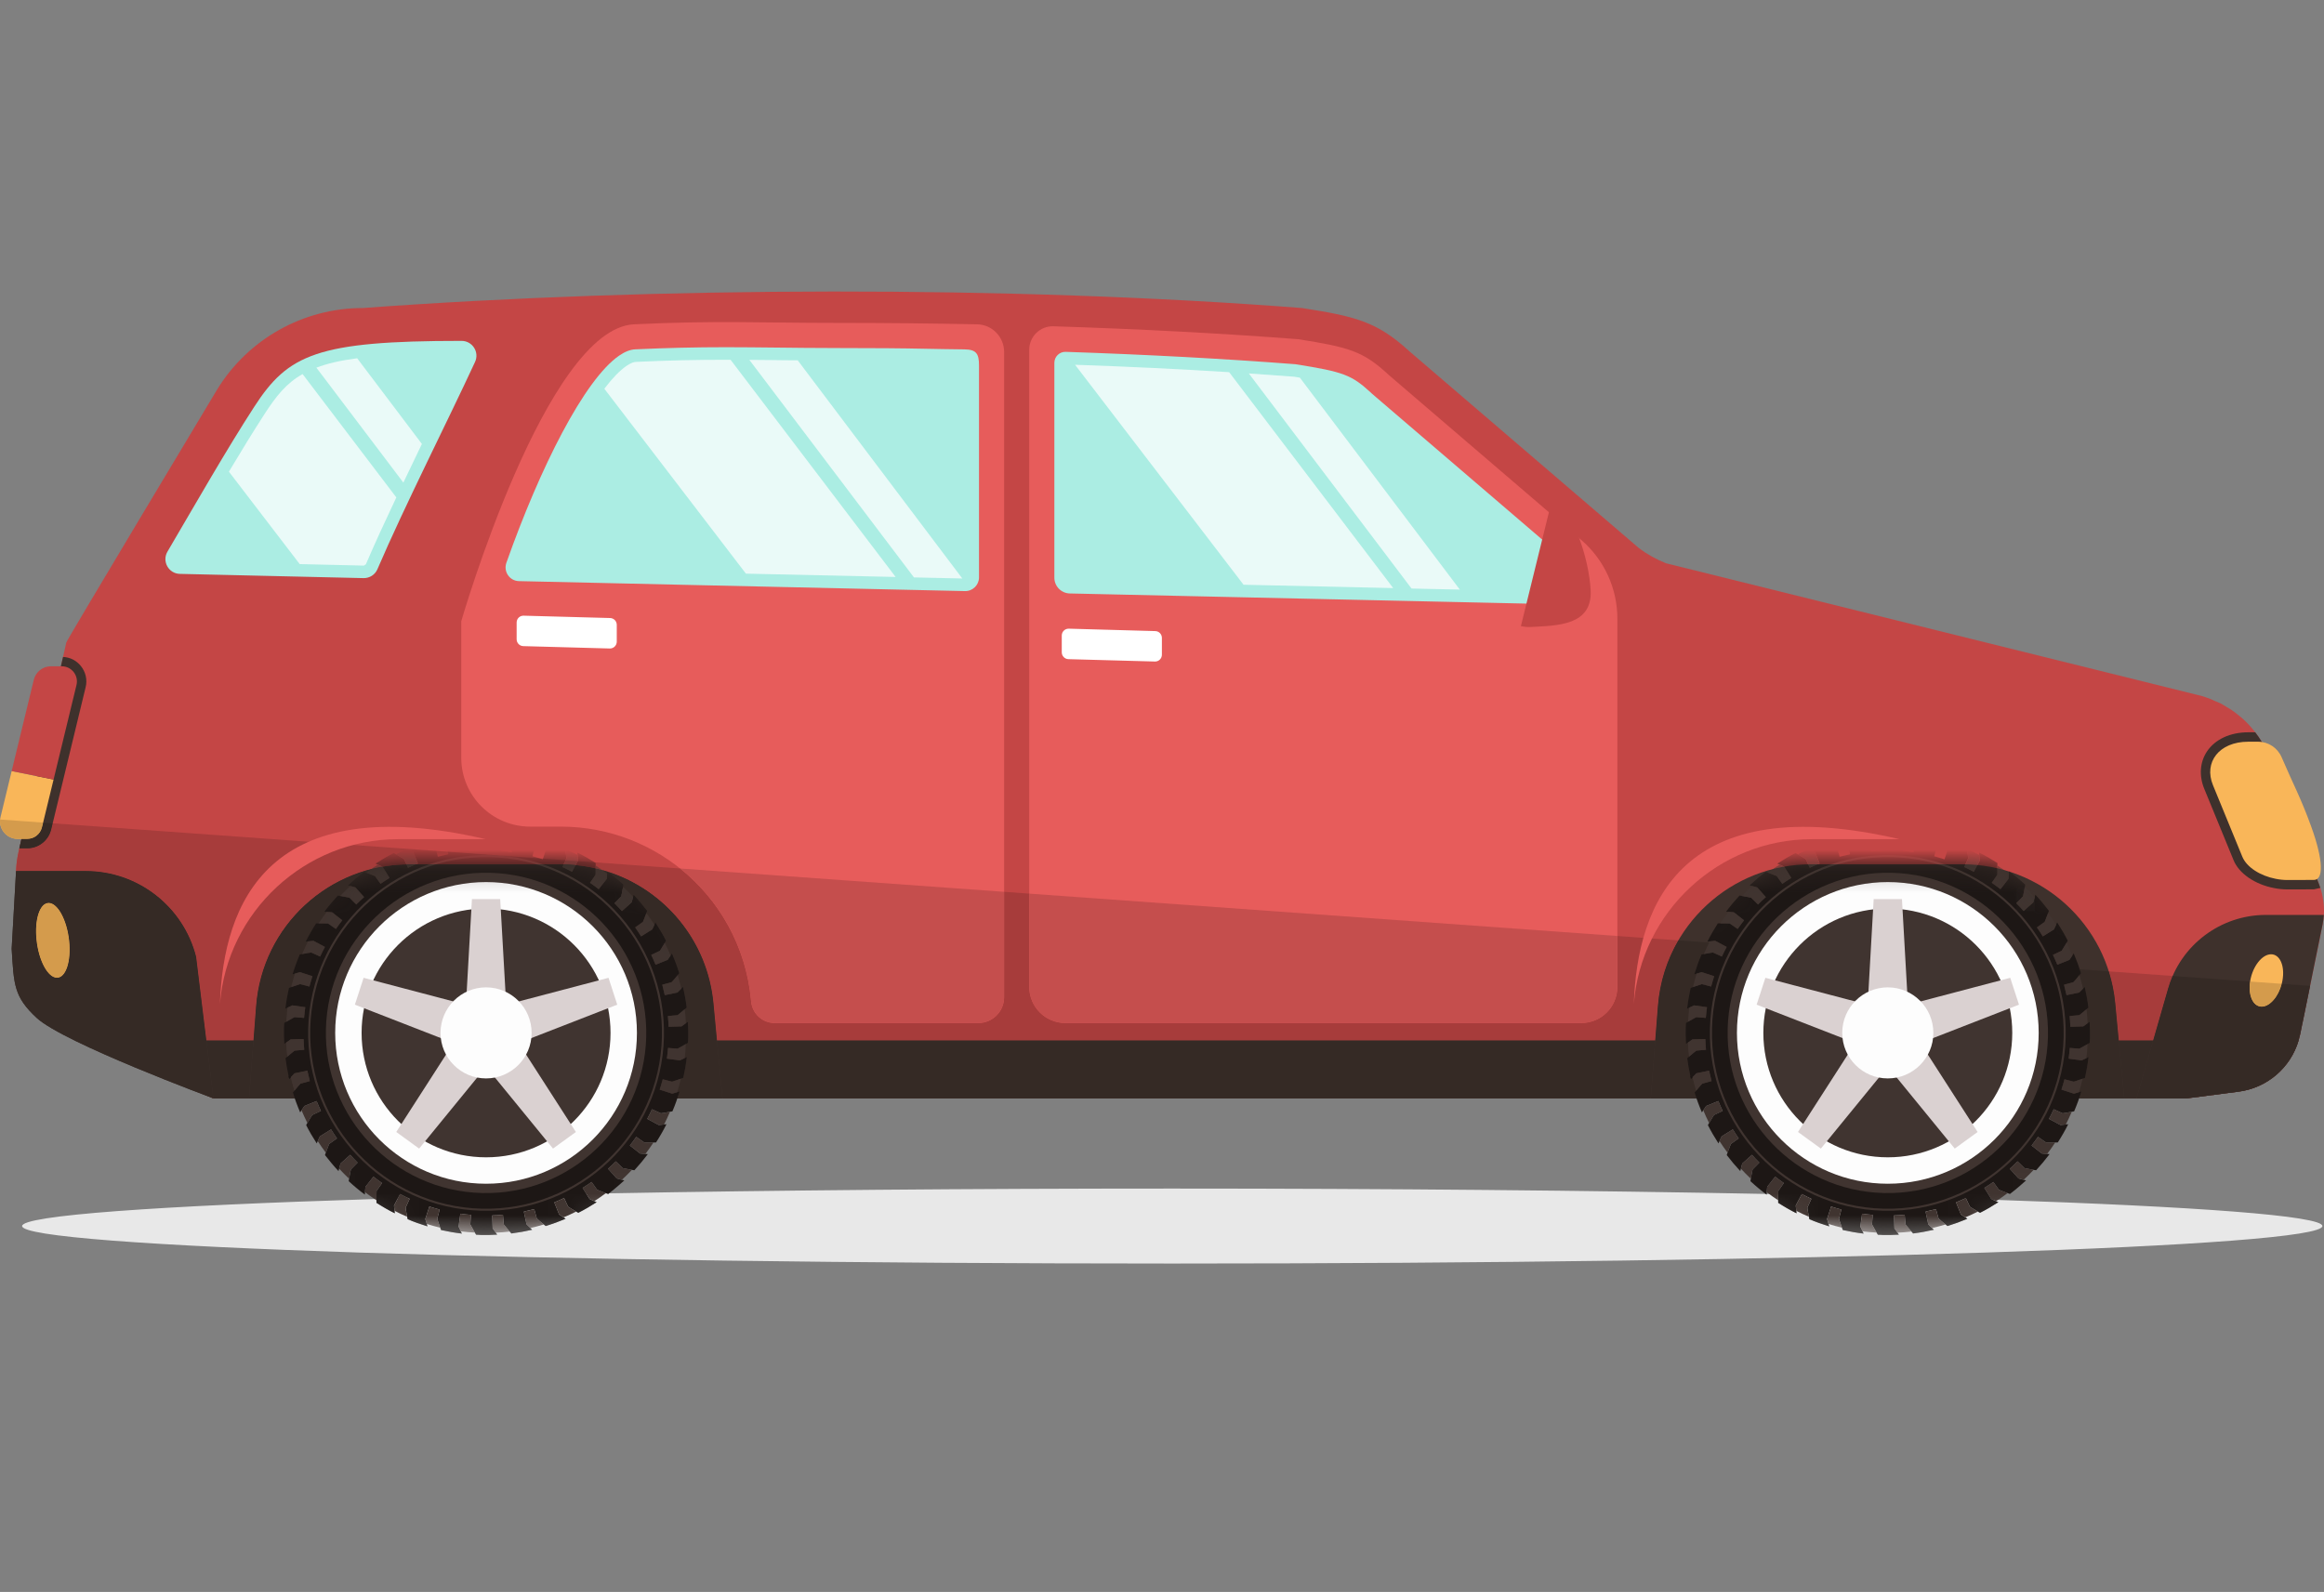
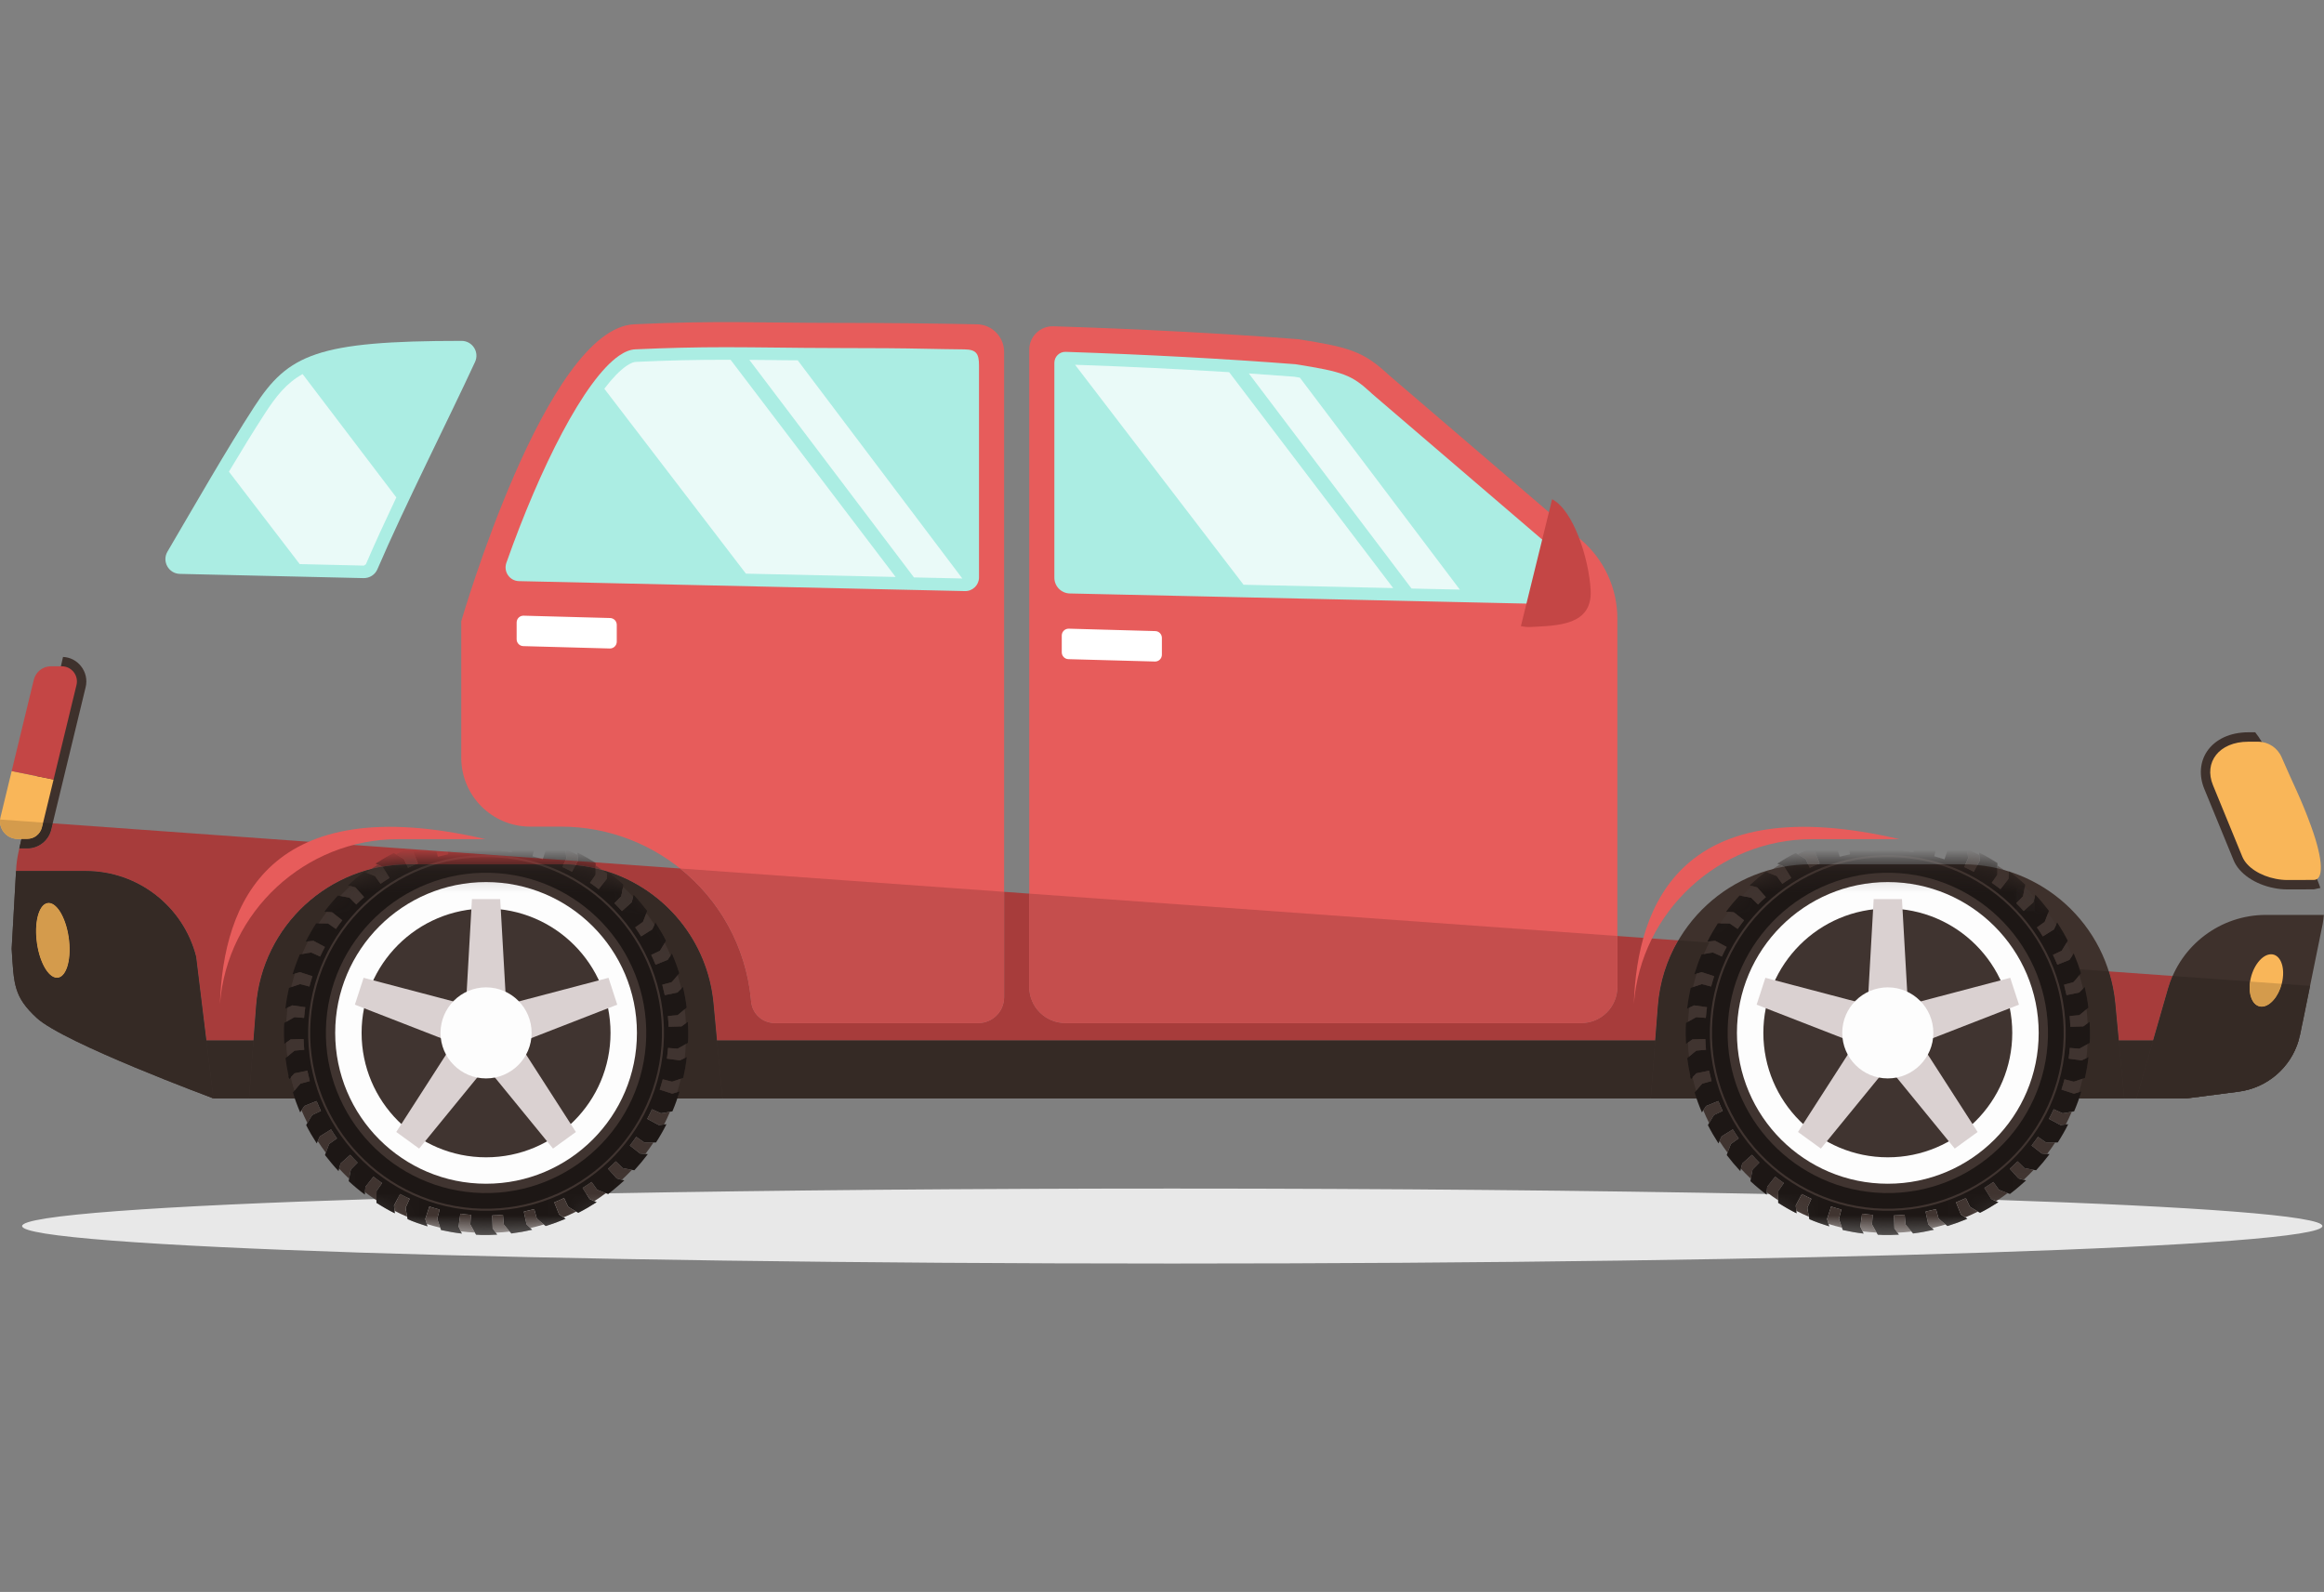
<svg xmlns="http://www.w3.org/2000/svg" width="108" height="74" viewBox="0 0 108 74" fill="none">
  <rect x="0" y="0" width="108" height="74" fill="#808080" stroke="none" />
  <path d="M54.477 58.734C24.957 58.734 1.027 57.953 1.027 56.991C1.027 56.497 7.346 56.049 17.495 55.733C17.495 55.752 17.495 55.773 17.495 55.794L17.495 55.837L17.495 55.913C17.77 56.088 18.055 56.252 18.347 56.398L18.335 56.286C18.318 56.138 18.308 56.035 18.308 56.035L18.485 55.702C18.643 55.698 18.804 55.693 18.964 55.689C18.989 55.7 19.015 55.712 19.04 55.724L18.852 56.136L18.872 56.285L18.923 56.56L18.931 56.606L18.945 56.672C19.243 56.801 19.551 56.91 19.866 57.007L19.832 56.893C19.791 56.761 19.762 56.663 19.762 56.663L19.952 56.082C20.111 56.134 20.27 56.181 20.432 56.223L20.322 56.655C20.322 56.655 20.383 56.853 20.459 57.066L20.476 57.118L20.498 57.177C20.817 57.247 21.139 57.304 21.466 57.342L21.415 57.241C21.352 57.113 21.309 57.018 21.309 57.018L21.393 56.416C21.559 56.438 21.725 56.458 21.89 56.471L21.855 56.914C21.855 56.914 21.953 57.097 22.069 57.297L22.089 57.333L22.127 57.394L22.356 57.406C22.378 57.407 22.401 57.407 22.425 57.407C22.474 57.408 22.523 57.408 22.573 57.408C22.609 57.408 22.645 57.408 22.682 57.408C22.823 57.406 22.965 57.401 23.105 57.392L23.038 57.299L22.892 57.096L22.873 56.495C23.04 56.49 23.206 56.48 23.373 56.463L23.413 56.913C23.413 56.913 23.542 57.077 23.689 57.246L23.715 57.28L23.765 57.336C24.091 57.295 24.413 57.237 24.729 57.163L24.647 57.086L24.467 56.909L24.342 56.317C24.507 56.282 24.667 56.244 24.829 56.203L24.947 56.637L25.06 56.74L25.272 56.917L25.308 56.948L25.361 56.991C25.678 56.893 25.986 56.78 26.285 56.653L26.186 56.589C26.067 56.511 25.984 56.455 25.984 56.455L25.757 55.89C25.912 55.827 26.065 55.759 26.215 55.688L26.404 56.091C26.404 56.091 26.58 56.203 26.776 56.317L26.821 56.346L26.877 56.373C27.171 56.225 27.453 56.059 27.726 55.881L27.618 55.837L27.558 55.811L27.398 55.734L27.246 55.491C27.559 55.485 27.873 55.479 28.19 55.473L28.201 55.477L28.264 55.499C28.276 55.49 28.289 55.481 28.302 55.47C36.038 55.328 44.967 55.248 54.477 55.248C64.566 55.248 74.001 55.339 82.052 55.498C82.067 55.508 82.082 55.52 82.097 55.53L82.098 55.499C82.279 55.502 82.458 55.505 82.637 55.509C82.636 55.587 82.635 55.689 82.636 55.794L82.636 55.837L82.636 55.913C82.91 56.088 83.196 56.252 83.488 56.398L83.476 56.286C83.459 56.138 83.449 56.035 83.449 56.035L83.718 55.531C83.743 55.533 83.768 55.533 83.794 55.533C83.92 55.6 84.049 55.663 84.181 55.724L83.993 56.136L84.013 56.285L84.064 56.56L84.072 56.606L84.085 56.672C84.385 56.801 84.693 56.91 85.007 57.007L84.974 56.893C84.932 56.761 84.904 56.663 84.904 56.663L85.093 56.082C85.252 56.134 85.411 56.181 85.573 56.223L85.463 56.655C85.463 56.655 85.524 56.853 85.6 57.066L85.617 57.118L85.64 57.177C85.958 57.247 86.279 57.304 86.608 57.342L86.556 57.241C86.493 57.113 86.45 57.018 86.45 57.018L86.534 56.416C86.7 56.438 86.865 56.458 87.031 56.471L86.996 56.914C86.996 56.914 87.094 57.097 87.21 57.297L87.23 57.333L87.268 57.394L87.498 57.406C87.52 57.407 87.544 57.407 87.567 57.407C87.616 57.408 87.665 57.408 87.713 57.408C87.751 57.408 87.787 57.408 87.824 57.408C87.965 57.406 88.106 57.401 88.246 57.392L88.179 57.299L88.034 57.096L88.015 56.495C88.181 56.49 88.347 56.48 88.514 56.463L88.554 56.913C88.554 56.913 88.682 57.077 88.83 57.246L88.856 57.28L88.906 57.336C89.233 57.295 89.555 57.237 89.87 57.163L89.787 57.086L89.608 56.909L89.483 56.317C89.647 56.282 89.808 56.244 89.969 56.203L90.089 56.637L90.201 56.74L90.414 56.917L90.45 56.948L90.503 56.991C90.819 56.893 91.126 56.78 91.426 56.653L91.328 56.589C91.209 56.511 91.126 56.455 91.126 56.455L90.898 55.89C91.025 55.838 91.15 55.784 91.273 55.727C91.307 55.728 91.342 55.729 91.376 55.73L91.545 56.091C91.545 56.091 91.72 56.203 91.917 56.317L91.962 56.346L92.018 56.373C92.312 56.225 92.594 56.059 92.867 55.881L92.76 55.837L92.7 55.811L92.613 55.769C102.084 56.084 107.926 56.515 107.926 56.991C107.926 57.953 83.996 58.734 54.477 58.734Z" fill="#E8E8E8" />
-   <path d="M0.872 41.926L0.644 44.672C0.864 45.6 1.307 46.444 1.925 47.13C2.375 47.632 2.912 48.051 3.519 48.364C3.712 48.463 3.91 48.55 4.114 48.627L9.918 51.057H101.611L104.022 50.745C105.355 50.573 106.447 49.634 106.82 48.364L106.896 48.066L106.966 47.716L107.03 47.416L107.675 44.241L107.935 42.968C107.964 42.822 107.981 42.673 107.993 42.528C108.008 42.3 107.999 42.075 107.964 41.854C107.938 41.657 107.894 41.462 107.83 41.273L107.774 41.115V41.112L105.478 35.229L105.475 35.215H105.472C105.369 34.957 105.244 34.71 105.104 34.477C105.014 34.325 104.912 34.178 104.804 34.039C104.608 33.785 104.39 33.551 104.147 33.341L104.103 33.309C103.973 33.198 103.835 33.09 103.692 32.994L103.567 32.919C103.447 32.846 103.325 32.767 103.199 32.699L102.919 32.579L102.668 32.469C102.487 32.401 102.3 32.34 102.108 32.3L77.419 26.182C76.967 26.001 76.538 25.764 76.147 25.464L65.493 16.326C63.979 14.933 62.946 14.7 60.504 14.318C46.975 13.273 30.48 13.317 16.861 14.318C14.088 14.318 11.52 15.763 10.079 18.126C10.079 18.126 3.113 29.734 3.083 29.859L2.93 30.537L0.898 39.434L0.869 39.566C0.799 39.869 0.758 40.178 0.746 40.488C0.72 40.969 0.764 41.45 0.872 41.926Z" fill="#C44645" />
  <path d="M47.83 45.877V16.259C47.83 15.642 48.34 15.148 48.955 15.167C52.945 15.293 56.783 15.495 60.334 15.768C62.713 16.143 63.343 16.33 64.506 17.399L64.554 17.444L73.479 25.095C74.548 26.012 75.162 27.349 75.162 28.756V45.877C75.162 46.805 74.412 47.555 73.485 47.555H49.508C48.581 47.555 47.83 46.805 47.83 45.877Z" fill="#E75C5B" />
  <path d="M48.998 16.865V26.853C48.998 27.251 49.316 27.576 49.714 27.586L73.085 28.105C73.535 28.115 73.85 27.652 73.665 27.241C73.448 26.762 73.128 26.33 72.719 25.982L63.763 18.305L63.717 18.26C62.806 17.423 62.438 17.284 60.2 16.93C56.877 16.673 53.288 16.481 49.526 16.355C49.238 16.344 48.998 16.577 48.998 16.865Z" fill="#ABEDE3" />
  <path d="M102.434 36.662L103.797 39.983C104.048 40.602 104.786 41.108 105.673 41.279C105.883 41.322 106.09 41.343 106.301 41.343L107.529 41.34L107.83 41.274L107.774 41.115V41.112L105.478 35.229L105.475 35.215H105.472C105.369 34.957 105.244 34.71 105.104 34.477C105.014 34.325 104.912 34.178 104.804 34.039H104.485C103.642 34.039 102.942 34.363 102.563 34.928C102.233 35.423 102.186 36.055 102.434 36.662Z" fill="#3E312C" />
  <path d="M102.84 36.497L102.865 36.558L104.202 39.817C104.405 40.315 105.043 40.713 105.755 40.85C105.935 40.886 106.115 40.906 106.301 40.906L107.528 40.902C107.973 40.902 107.993 40.042 107.401 38.408C106.929 37.102 106.541 36.393 106.032 35.202C105.844 34.761 105.412 34.477 104.933 34.477H104.484C103.12 34.477 102.404 35.436 102.84 36.497Z" fill="#F9B659" />
  <path d="M3.519 48.364C3.711 48.463 3.91 48.55 4.114 48.627L9.918 51.057H101.611L104.022 50.745C105.355 50.573 106.446 49.634 106.82 48.364H3.519Z" fill="#3E312C" />
  <path d="M99.286 51.057H101.611L104.022 50.745C105.355 50.573 106.446 49.634 106.82 48.364L106.896 48.066L106.966 47.716L107.03 47.416L107.675 44.241L107.935 42.968C107.964 42.822 107.981 42.673 107.993 42.528H105.303C103.193 42.528 101.337 43.926 100.754 45.954L99.286 51.057Z" fill="#3E312C" />
  <path d="M0.542 44.099C0.644 45.773 0.644 46.337 1.711 47.321C2.976 48.486 9.918 51.057 9.918 51.057L9.113 44.471C8.515 42.128 6.401 40.488 3.982 40.488H0.746C0.72 40.969 0.542 44.099 0.542 44.099Z" fill="#3E312C" />
  <path d="M104.574 45.575C104.454 46.248 104.69 46.793 105.104 46.793C105.516 46.793 105.95 46.248 106.07 45.575C106.191 44.903 105.955 44.358 105.541 44.358C105.128 44.358 104.695 44.903 104.574 45.575Z" fill="#F9B659" />
  <path d="M3.212 43.727C3.314 44.686 3.059 45.457 2.641 45.448C2.223 45.44 1.801 44.656 1.699 43.696C1.597 42.736 1.852 41.964 2.27 41.974C2.688 41.983 3.11 42.767 3.212 43.727Z" fill="#F9B659" />
  <path d="M0.898 39.434H1.266C1.794 39.434 2.252 39.075 2.378 38.562L3.98 31.943C4.064 31.602 3.985 31.246 3.766 30.969C3.562 30.706 3.259 30.551 2.929 30.537L0.898 39.434Z" fill="#3E312C" />
  <path d="M0.542 35.842L2.49 36.235L1.95 38.458C1.874 38.774 1.592 38.995 1.267 38.995H0.821C0.29 38.995 -0.101 38.498 0.024 37.982L0.542 35.842Z" fill="#F9B659" />
  <path d="M1.571 31.598C1.66 31.23 1.99 30.971 2.368 30.971H2.87C3.326 30.971 3.662 31.398 3.555 31.84L2.49 36.234L0.542 35.842L1.571 31.598Z" fill="#C44645" />
  <path d="M73.92 27.427C74.01 29.083 72.371 29.078 71.142 29.144C70.984 29.153 70.83 29.137 70.679 29.104L72.129 23.206C73.126 23.717 73.841 25.983 73.92 27.427Z" fill="#C44645" />
  <path d="M64.744 27.336L57.79 27.181L49.96 16.956C52.441 17.04 54.837 17.157 57.121 17.3L64.744 27.336Z" fill="#EAFAF8" />
  <path d="M67.84 27.406L65.596 27.357L58.035 17.359C58.747 17.408 59.447 17.458 60.133 17.51L60.407 17.554L67.84 27.406Z" fill="#EAFAF8" />
  <path d="M76.714 51.057H98.717L98.462 48.364L98.299 46.633C97.952 42.971 94.879 40.176 91.2 40.176H84.155C80.429 40.176 77.332 43.044 77.046 46.759L76.921 48.364L76.714 51.057Z" fill="#3E312C" />
  <path d="M29.469 15.074C33.336 14.892 35.303 15.01 38.957 15.01C41.125 15.01 43.282 15.032 45.409 15.075C46.107 15.089 46.663 15.662 46.663 16.359V46.356C46.663 47.018 46.126 47.555 45.464 47.555H36.001C35.434 47.555 34.961 47.125 34.907 46.56L34.898 46.469C34.468 41.908 30.638 38.424 26.059 38.424H24.638C22.868 38.424 21.435 36.99 21.435 35.22V28.879C21.435 28.879 25.37 15.266 29.469 15.074Z" fill="#E75C5B" />
  <path d="M16.893 26.873L8.36 26.676C7.835 26.665 7.517 26.094 7.782 25.642C9.068 23.452 10.523 20.901 11.814 18.91C13.389 16.477 14.717 15.844 21.451 15.845C21.953 15.846 22.287 16.365 22.077 16.822C20.846 19.488 18.794 23.535 17.539 26.46C17.429 26.717 17.172 26.879 16.893 26.873Z" fill="#ABEDE3" />
  <path d="M24.118 27.013L44.844 27.476C45.202 27.484 45.496 27.197 45.496 26.839V16.988C45.496 16.428 45.362 16.247 44.814 16.24C43.422 16.227 42.592 16.195 41.201 16.186C40.451 16.18 39.7 16.178 38.957 16.178C37.859 16.178 36.914 16.165 36.023 16.156C35.239 16.148 34.497 16.139 33.733 16.139C32.294 16.139 30.996 16.171 29.522 16.238C29.288 16.25 29.037 16.348 28.775 16.529C27.157 17.639 25.093 21.74 23.532 26.161C23.387 26.572 23.683 27.004 24.118 27.013Z" fill="#ABEDE3" />
  <path d="M11.573 51.057H33.576L33.318 48.364L33.155 46.633C32.811 42.971 29.735 40.176 26.058 40.176H19.014C15.287 40.176 12.188 43.044 11.903 46.759L11.78 48.364L11.573 51.057Z" fill="#3E312C" />
  <path d="M49.651 30.64L53.67 30.75C53.848 30.756 53.995 30.611 53.995 30.433V29.651C53.995 29.48 53.859 29.339 53.687 29.335L49.669 29.223C49.489 29.219 49.342 29.362 49.342 29.541V30.322C49.342 30.494 49.479 30.635 49.651 30.64Z" fill="white" />
  <path d="M24.318 30.034L28.336 30.144C28.514 30.15 28.662 30.005 28.662 29.827V29.045C28.662 28.873 28.526 28.733 28.353 28.728L24.335 28.619C24.156 28.613 24.009 28.756 24.009 28.935V29.716C24.009 29.888 24.146 30.029 24.318 30.034Z" fill="white" />
  <path d="M79.106 50.371H79.106L79.123 50.367L79.106 50.371ZM79.512 50.14C79.482 50.023 79.454 49.904 79.43 49.786C79.455 49.906 79.483 50.023 79.512 50.14ZM78.89 48.833L79.279 48.796C79.272 48.721 79.266 48.647 79.261 48.57C79.266 48.647 79.272 48.722 79.281 48.797L78.89 48.833Z" fill="#352A25" />
  <path d="M0.543 44.092C0.546 44.032 0.573 43.556 0.607 42.965C0.573 43.556 0.546 44.032 0.543 44.092Z" fill="#D9D9D9" />
  <path d="M76.921 48.364H33.318L33.155 46.633C32.882 43.732 30.897 41.375 28.255 40.521C28.255 40.521 28.254 40.521 28.254 40.521C28.243 40.517 28.232 40.513 28.221 40.509V40.51C28.142 40.484 28.063 40.461 27.983 40.439H27.983C27.883 40.41 27.783 40.385 27.682 40.361C27.379 40.29 27.068 40.24 26.753 40.208V40.21C26.568 40.191 26.382 40.18 26.194 40.177C26.149 40.176 26.104 40.176 26.058 40.176H19.014C15.287 40.176 12.188 43.044 11.903 46.759L11.78 48.364H9.589L9.113 44.471C8.515 42.128 6.401 40.488 3.982 40.488H0.746C0.758 40.178 0.799 39.869 0.869 39.566L0.898 39.434H1.266C1.794 39.434 2.252 39.075 2.378 38.562L2.448 38.27L31.605 40.37C33.424 41.827 34.664 43.989 34.898 46.469L34.907 46.56C34.961 47.125 35.434 47.555 36.001 47.555H45.464C46.126 47.555 46.663 47.018 46.663 46.356V41.455L47.83 41.539V45.877C47.83 46.805 48.581 47.555 49.508 47.555H73.485C74.411 47.555 75.162 46.805 75.162 45.877V43.508L77.996 43.711C77.468 44.615 77.132 45.65 77.046 46.759L76.921 48.364Z" fill="#A73C3B" />
  <path d="M73.485 47.555H49.508C48.581 47.555 47.83 46.805 47.83 45.877V41.539L75.162 43.508V45.877C75.162 46.805 74.412 47.555 73.485 47.555Z" fill="#C54E4D" />
  <path d="M76.713 51.057H33.576L33.318 48.364H76.921L76.713 51.057ZM11.573 51.057H9.918L9.589 48.364H11.78L11.573 51.057Z" fill="#352A25" />
  <path d="M9.918 51.057C9.918 51.057 2.976 48.486 1.711 47.321C0.644 46.337 0.644 45.773 0.542 44.099V44.097V44.096C0.542 44.096 0.542 44.095 0.543 44.095V44.094C0.543 44.092 0.543 44.092 0.543 44.092C0.546 44.032 0.573 43.556 0.607 42.965C0.615 42.812 0.625 42.651 0.634 42.489C0.681 41.642 0.733 40.73 0.746 40.488H3.982C6.401 40.488 8.515 42.128 9.113 44.471L9.589 48.364L9.918 51.057ZM2.263 41.973C1.849 41.973 1.597 42.741 1.699 43.696C1.801 44.656 2.223 45.44 2.641 45.448C2.643 45.448 2.646 45.448 2.648 45.448C3.061 45.448 3.314 44.68 3.212 43.727C3.11 42.767 2.688 41.983 2.27 41.973C2.268 41.973 2.265 41.973 2.263 41.973Z" fill="#352A25" />
  <path d="M2.648 45.448C2.646 45.448 2.643 45.448 2.641 45.448C2.223 45.44 1.801 44.656 1.699 43.696C1.597 42.741 1.849 41.973 2.263 41.973C2.265 41.973 2.268 41.973 2.27 41.973C2.688 41.983 3.11 42.767 3.212 43.727C3.314 44.68 3.061 45.448 2.648 45.448Z" fill="#D49B4C" />
  <path d="M1.266 39.434H0.898L0.998 38.995H1.266C1.592 38.995 1.874 38.774 1.95 38.458L2.004 38.238L2.448 38.27L2.378 38.562C2.252 39.075 1.794 39.434 1.266 39.434Z" fill="#352A25" />
  <path d="M1.266 38.995H0.821C0.328 38.995 -0.044 38.568 0.004 38.093L2.004 38.238L1.95 38.458C1.874 38.774 1.592 38.995 1.266 38.995Z" fill="#D49B4C" />
  <path d="M78.84 51.057H76.714L76.921 48.364L77.046 46.759C77.132 45.649 77.468 44.615 77.996 43.711L79.93 43.85L80.241 44.017C80.162 44.164 80.089 44.312 80.018 44.464L79.607 44.277L79.458 44.297L79.182 44.347L79.137 44.355L79.07 44.368C78.942 44.667 78.831 44.975 78.736 45.29L78.848 45.257C78.982 45.215 79.08 45.188 79.08 45.188L79.661 45.376C79.609 45.535 79.562 45.694 79.519 45.856L79.087 45.746C79.087 45.746 78.889 45.807 78.677 45.883L78.624 45.9L78.566 45.924C78.495 46.241 78.439 46.562 78.401 46.892L78.502 46.84C78.63 46.776 78.725 46.733 78.725 46.733L79.326 46.817C79.304 46.983 79.285 47.149 79.272 47.314L78.829 47.279C78.829 47.279 78.645 47.377 78.446 47.494L78.409 47.513L78.348 47.551L78.337 47.78C78.331 48.031 78.336 48.282 78.351 48.529L78.443 48.463C78.453 48.681 78.47 48.899 78.495 49.113C78.529 49.085 78.563 49.056 78.595 49.029C78.563 49.056 78.53 49.085 78.497 49.113L78.463 49.139L78.407 49.189C78.443 49.467 78.49 49.74 78.55 50.011L78.55 50.013L78.549 50.012L78.578 50.155L78.654 50.075L78.657 50.071L78.71 50.017L78.659 50.071C78.707 50.283 78.763 50.491 78.825 50.698L79.004 50.483L79.076 50.404L79.003 50.484L78.826 50.698L78.794 50.733L78.751 50.785C78.779 50.877 78.809 50.967 78.84 51.057Z" fill="#352A25" />
  <path d="M45.464 47.555H36.001C35.434 47.555 34.961 47.125 34.907 46.56L34.898 46.469C34.664 43.988 33.424 41.827 31.605 40.37L46.663 41.455V46.356C46.663 47.018 46.126 47.555 45.464 47.555Z" fill="#C54E4D" />
  <path d="M100.06 48.364H98.462L98.299 46.633C98.251 46.122 98.148 45.626 97.999 45.153L100.965 45.366C100.883 45.555 100.811 45.751 100.754 45.954L100.06 48.364Z" fill="#A73C3B" />
  <path d="M99.286 51.057H98.717L98.462 48.364H100.06L99.286 51.057Z" fill="#352A25" />
  <path d="M101.611 51.057H99.286L100.06 48.364L100.754 45.954C100.811 45.751 100.883 45.554 100.965 45.366L104.566 45.626C104.466 46.274 104.701 46.793 105.103 46.793C105.484 46.793 105.881 46.33 106.036 45.731L107.353 45.826L107.03 47.416L106.966 47.716L106.896 48.066L106.82 48.364C106.446 49.634 105.355 50.573 104.022 50.745L101.611 51.057Z" fill="#352A25" />
  <path d="M105.104 46.793C104.701 46.793 104.466 46.274 104.566 45.626L106.036 45.731C105.882 46.33 105.484 46.793 105.104 46.793Z" fill="#D49B4C" />
  <path d="M98.716 51.057H96.619C96.656 50.951 96.69 50.843 96.723 50.735L96.611 50.769C96.477 50.811 96.379 50.838 96.379 50.838L95.798 50.65C95.851 50.491 95.897 50.331 95.94 50.169L96.372 50.28C96.372 50.28 96.57 50.219 96.783 50.142L96.835 50.125L96.893 50.103C96.964 49.785 97.02 49.462 97.058 49.134L96.957 49.186C96.829 49.25 96.735 49.293 96.735 49.293L96.133 49.208C96.154 49.043 96.174 48.878 96.187 48.711L96.631 48.746C96.631 48.746 96.814 48.648 97.013 48.533L97.05 48.512L97.111 48.475L97.123 48.246C97.129 47.995 97.123 47.745 97.108 47.496L97.016 47.563L96.813 47.71L96.212 47.728C96.207 47.562 96.196 47.395 96.179 47.228L96.63 47.188C96.63 47.188 96.793 47.059 96.962 46.912L96.996 46.886L97.052 46.837C97.012 46.509 96.953 46.188 96.88 45.872L96.802 45.955L96.626 46.135L96.034 46.258C95.999 46.096 95.96 45.934 95.919 45.773L96.354 45.654L96.456 45.541L96.633 45.329L96.665 45.293L96.708 45.24C96.689 45.178 96.669 45.116 96.648 45.055L97.999 45.153C98.148 45.626 98.251 46.121 98.299 46.633L98.462 48.364L98.716 51.057Z" fill="#352A25" />
  <path d="M33.576 51.057H31.478C31.515 50.951 31.549 50.843 31.582 50.735L31.469 50.769C31.336 50.811 31.239 50.838 31.239 50.838L30.657 50.65C30.709 50.491 30.756 50.331 30.799 50.169L31.231 50.28C31.231 50.28 31.429 50.219 31.642 50.142L31.694 50.125L31.751 50.103C31.823 49.785 31.879 49.462 31.917 49.134L31.817 49.186C31.688 49.25 31.594 49.293 31.594 49.293L30.992 49.208C31.014 49.043 31.033 48.878 31.047 48.711L31.489 48.746C31.489 48.746 31.672 48.648 31.872 48.533L31.909 48.512L31.97 48.475L31.982 48.246C31.987 47.995 31.982 47.745 31.967 47.496L31.875 47.563L31.672 47.71L31.07 47.728C31.066 47.562 31.055 47.395 31.038 47.228L31.489 47.188C31.489 47.188 31.652 47.059 31.821 46.912L31.856 46.886L31.911 46.837C31.871 46.509 31.813 46.188 31.738 45.872L31.661 45.955L31.484 46.135L30.893 46.258C30.857 46.096 30.819 45.934 30.778 45.773L31.213 45.654L31.315 45.541L31.493 45.329L31.524 45.293L31.567 45.24C31.469 44.923 31.356 44.619 31.227 44.317L31.164 44.415C31.087 44.533 31.03 44.617 31.03 44.617L30.466 44.844C30.403 44.688 30.334 44.536 30.262 44.386L30.666 44.198C30.666 44.198 30.779 44.022 30.893 43.826L30.921 43.781L30.949 43.724C30.8 43.43 30.634 43.149 30.457 42.875L30.412 42.983L30.386 43.043L30.31 43.204L29.792 43.526C29.705 43.385 29.615 43.244 29.518 43.109L29.878 42.853C29.878 42.853 29.959 42.66 30.036 42.446L30.052 42.401L30.074 42.338C29.876 42.076 29.668 41.826 29.444 41.588L29.435 41.627L29.434 41.634L29.418 41.703C29.267 41.543 29.114 41.384 28.955 41.236L28.962 41.193L28.973 41.121C28.744 40.911 28.507 40.71 28.255 40.52C30.897 41.375 32.882 43.732 33.155 46.633L33.318 48.364L33.576 51.057ZM13.698 51.057H11.573L11.78 48.364L11.903 46.759C12.188 43.044 15.287 40.176 19.014 40.176H26.058H25.227H24.91H20.266H19.951H19.323C19.201 40.226 19.081 40.281 18.962 40.338L18.886 40.177C18.505 40.184 18.13 40.22 17.765 40.285L17.78 40.291L18.102 40.809C17.961 40.896 17.82 40.987 17.684 41.082L17.427 40.723C17.427 40.723 17.236 40.644 17.021 40.565L16.976 40.549L16.913 40.527C16.68 40.705 16.455 40.89 16.242 41.089L16.167 41.157L16.278 41.184C16.416 41.22 16.515 41.248 16.515 41.248L16.921 41.699C16.797 41.809 16.674 41.924 16.559 42.042L16.241 41.73C16.241 41.73 16.034 41.685 15.811 41.647L15.769 41.639L15.696 41.629C15.476 41.868 15.267 42.116 15.071 42.38L15.186 42.386C15.331 42.396 15.433 42.407 15.433 42.407L15.907 42.779C15.804 42.909 15.707 43.045 15.61 43.182L15.242 42.924C15.242 42.924 15.096 42.919 14.915 42.919C14.88 42.919 14.844 42.919 14.807 42.92L14.765 42.919L14.69 42.92C14.514 43.194 14.349 43.48 14.203 43.771L14.315 43.759C14.464 43.741 14.566 43.732 14.566 43.732L15.1 44.017C15.021 44.164 14.947 44.312 14.878 44.464L14.465 44.277L14.317 44.297L14.041 44.347L13.995 44.355L13.929 44.368C13.801 44.667 13.69 44.975 13.595 45.29L13.708 45.257C13.842 45.215 13.939 45.188 13.939 45.188L14.52 45.376C14.467 45.535 14.422 45.694 14.378 45.856L13.946 45.746C13.946 45.746 13.748 45.807 13.535 45.883L13.484 45.9L13.425 45.924C13.354 46.241 13.298 46.562 13.259 46.892L13.36 46.84C13.489 46.776 13.583 46.733 13.583 46.733L14.185 46.817C14.163 46.983 14.144 47.149 14.131 47.314L13.688 47.279C13.688 47.279 13.504 47.377 13.305 47.494L13.268 47.513L13.207 47.551L13.195 47.78C13.189 48.031 13.195 48.282 13.21 48.529L13.301 48.463C13.312 48.681 13.329 48.899 13.354 49.113C13.39 49.082 13.426 49.052 13.46 49.024C13.426 49.052 13.391 49.082 13.355 49.113L13.321 49.139L13.267 49.189C13.301 49.467 13.349 49.74 13.408 50.011L13.409 50.012H13.408L13.437 50.155L13.512 50.075L13.516 50.071L13.562 50.024L13.517 50.071C13.565 50.283 13.622 50.491 13.684 50.698L13.862 50.483L13.95 50.387L13.862 50.484L13.685 50.698L13.654 50.733L13.61 50.785C13.638 50.877 13.668 50.967 13.698 51.057ZM13.965 50.371H13.965L13.982 50.367L13.965 50.371ZM14.314 50.276L14.399 50.253C14.399 50.253 14.399 50.253 14.4 50.253L14.314 50.276ZM14.37 50.137C14.339 50.015 14.31 49.891 14.284 49.766H14.284C14.311 49.891 14.34 50.015 14.37 50.137ZM13.748 48.832L14.139 48.796C14.135 48.763 14.132 48.73 14.13 48.697C14.132 48.73 14.135 48.763 14.139 48.797L13.748 48.832ZM14.11 48.383C14.108 48.355 14.107 48.326 14.106 48.298H14.107C14.107 48.326 14.108 48.355 14.11 48.383ZM28.216 40.61C28.139 40.553 28.061 40.496 27.983 40.438C28.063 40.461 28.142 40.484 28.221 40.51L28.216 40.61ZM26.584 40.524C26.438 40.445 26.29 40.372 26.137 40.302L26.194 40.177C26.382 40.18 26.568 40.191 26.753 40.209L26.584 40.524Z" fill="#352A25" />
  <mask id="mask0_15820_4027" style="mask-type:luminance" maskUnits="userSpaceOnUse" x="76" y="40" width="23" height="18">
    <path d="M76.714 51.057C76.714 59.528 98.717 59.524 98.717 51.057L98.462 48.364L98.299 46.633C97.952 42.971 94.879 40.176 91.2 40.176H84.155C80.429 40.176 77.332 43.044 77.046 46.759L76.921 48.364L76.714 51.057Z" fill="white" />
  </mask>
  <g mask="url(#mask0_15820_4027)">
    <path d="M79.248 48.298C79.253 48.464 79.263 48.631 79.281 48.797L78.829 48.837C78.829 48.837 78.666 48.966 78.497 49.113L78.463 49.139L78.407 49.189C78.443 49.467 78.49 49.74 78.55 50.011L78.58 50.154L78.654 50.075L78.657 50.071L78.834 49.891L79.425 49.766C79.461 49.93 79.499 50.092 79.54 50.253L79.172 50.352L79.106 50.372L79.003 50.484L78.826 50.698L78.794 50.733L78.751 50.785C78.848 51.102 78.962 51.409 79.091 51.708L79.153 51.611C79.231 51.492 79.288 51.409 79.288 51.409L79.853 51.181C79.915 51.336 79.983 51.49 80.056 51.639L79.652 51.828C79.652 51.828 79.539 52.004 79.426 52.2L79.397 52.246L79.369 52.301C79.519 52.596 79.684 52.876 79.861 53.15L79.906 53.043L79.932 52.983L80.008 52.822L80.526 52.499C80.614 52.641 80.704 52.782 80.799 52.917L80.44 53.173C80.44 53.173 80.359 53.364 80.282 53.58L80.266 53.626L80.244 53.691C80.442 53.95 80.651 54.199 80.874 54.437L80.901 54.323C80.938 54.185 80.964 54.086 80.964 54.086L81.415 53.68C81.527 53.804 81.641 53.927 81.759 54.042L81.446 54.361C81.446 54.361 81.401 54.569 81.363 54.791L81.356 54.833L81.345 54.904C81.584 55.126 81.833 55.334 82.097 55.53L82.102 55.416C82.112 55.271 82.124 55.168 82.124 55.168L82.495 54.695C82.625 54.798 82.762 54.895 82.898 54.992L82.642 55.36C82.642 55.36 82.633 55.568 82.636 55.794L82.636 55.837L82.636 55.912C82.91 56.088 83.196 56.252 83.488 56.398L83.476 56.286C83.458 56.137 83.449 56.035 83.449 56.035L83.734 55.501C83.88 55.581 84.029 55.654 84.181 55.724L83.993 56.136L84.013 56.284L84.064 56.56L84.072 56.606L84.085 56.672C84.385 56.801 84.693 56.91 85.007 57.006L84.974 56.893C84.932 56.761 84.904 56.663 84.904 56.663L85.093 56.081C85.252 56.134 85.411 56.18 85.573 56.223L85.463 56.655C85.463 56.655 85.524 56.853 85.6 57.066L85.617 57.118L85.64 57.177C85.958 57.247 86.279 57.304 86.608 57.342L86.556 57.24C86.493 57.113 86.45 57.018 86.45 57.018L86.534 56.416C86.7 56.438 86.865 56.458 87.031 56.471L86.996 56.914C86.996 56.914 87.094 57.097 87.21 57.296L87.23 57.333L87.268 57.394L87.498 57.406C87.747 57.412 87.998 57.407 88.246 57.391L88.179 57.299L88.034 57.096L88.015 56.495C88.181 56.49 88.347 56.48 88.514 56.463L88.554 56.913C88.554 56.913 88.682 57.077 88.83 57.246L88.856 57.279L88.906 57.336C89.233 57.295 89.555 57.237 89.87 57.163L89.787 57.086L89.608 56.909L89.483 56.317C89.647 56.282 89.808 56.244 89.969 56.203L90.089 56.637L90.201 56.74L90.414 56.917L90.45 56.948L90.503 56.991C90.819 56.893 91.126 56.78 91.426 56.653L91.328 56.589C91.209 56.511 91.126 56.455 91.126 56.455L90.898 55.89C91.053 55.827 91.206 55.759 91.356 55.687L91.545 56.091C91.545 56.091 91.72 56.203 91.917 56.317L91.962 56.346L92.018 56.373C92.312 56.225 92.594 56.059 92.867 55.881L92.76 55.837L92.7 55.811L92.538 55.734L92.216 55.217C92.358 55.129 92.498 55.038 92.634 54.942L92.891 55.302C92.891 55.302 93.082 55.383 93.297 55.461L93.342 55.477L93.405 55.499C93.568 55.377 93.725 55.248 93.879 55.112L94.154 54.869L94.139 54.865L94.04 54.842C93.902 54.806 93.803 54.778 93.803 54.778L93.398 54.328C93.521 54.216 93.644 54.102 93.759 53.983L94.078 54.297C94.078 54.297 94.285 54.34 94.507 54.379L94.549 54.387L94.622 54.397C94.842 54.158 95.05 53.909 95.247 53.647L95.132 53.64C94.988 53.63 94.885 53.619 94.885 53.619L94.411 53.248C94.514 53.117 94.612 52.98 94.708 52.844L95.076 53.101C95.076 53.101 95.284 53.109 95.511 53.105L95.553 53.107L95.629 53.105C95.805 52.832 95.969 52.546 96.115 52.255L96.002 52.27C95.854 52.285 95.752 52.294 95.752 52.294L95.218 52.009C95.297 51.863 95.371 51.714 95.44 51.561L95.853 51.75L96.001 51.729L96.277 51.678L96.322 51.671L96.389 51.658C96.517 51.358 96.628 51.05 96.723 50.735L96.611 50.769C96.477 50.811 96.379 50.838 96.379 50.838L95.798 50.65C95.851 50.491 95.897 50.331 95.94 50.169L96.372 50.28C96.372 50.28 96.57 50.219 96.783 50.142L96.835 50.125L96.893 50.103C96.964 49.785 97.02 49.462 97.058 49.134L96.957 49.186C96.829 49.25 96.735 49.293 96.735 49.293L96.133 49.208C96.155 49.043 96.174 48.878 96.187 48.711L96.631 48.746C96.631 48.746 96.814 48.648 97.013 48.533L97.05 48.512L97.112 48.475L97.123 48.246C97.129 47.995 97.123 47.745 97.108 47.496L97.016 47.563L96.813 47.71L96.212 47.728C96.207 47.562 96.196 47.395 96.179 47.228L96.63 47.188C96.63 47.188 96.793 47.059 96.963 46.912L96.997 46.886L97.052 46.837C97.012 46.509 96.953 46.188 96.88 45.872L96.802 45.955L96.626 46.135L96.034 46.258C95.999 46.096 95.961 45.934 95.919 45.773L96.354 45.654L96.456 45.541L96.633 45.329L96.665 45.293L96.708 45.24C96.61 44.923 96.497 44.619 96.369 44.317L96.306 44.415C96.227 44.533 96.171 44.617 96.171 44.617L95.607 44.844C95.544 44.688 95.476 44.536 95.404 44.386L95.806 44.198C95.806 44.198 95.92 44.022 96.034 43.826L96.062 43.781L96.091 43.724C95.941 43.43 95.776 43.149 95.598 42.875L95.553 42.983L95.528 43.043L95.451 43.204L94.933 43.526C94.846 43.385 94.756 43.244 94.66 43.109L95.02 42.853C95.02 42.853 95.099 42.66 95.177 42.446L95.193 42.401L95.216 42.338C95.017 42.076 94.809 41.826 94.586 41.588L94.576 41.627V41.634L94.559 41.703C94.522 41.841 94.495 41.94 94.495 41.94L94.044 42.345C93.933 42.222 93.818 42.098 93.7 41.984L94.013 41.665C94.013 41.665 94.057 41.457 94.096 41.236L94.103 41.193L94.114 41.121C93.875 40.9 93.626 40.692 93.362 40.496L93.356 40.61C93.347 40.755 93.336 40.857 93.336 40.857L92.965 41.331C92.835 41.228 92.698 41.132 92.561 41.034L92.818 40.666C92.818 40.666 92.826 40.458 92.822 40.232L92.823 40.189L92.822 40.113C92.549 39.938 92.263 39.774 91.971 39.628L91.984 39.74C92.001 39.888 92.01 39.991 92.01 39.991L91.725 40.524C91.579 40.445 91.43 40.372 91.278 40.302L91.466 39.891L91.446 39.741L91.395 39.465L91.388 39.42L91.374 39.354C91.075 39.225 90.767 39.114 90.452 39.019L90.486 39.131C90.527 39.265 90.555 39.363 90.555 39.363L90.366 39.944C90.208 39.892 90.048 39.845 89.887 39.802L89.996 39.37C89.996 39.37 89.935 39.173 89.859 38.959L89.842 38.907L89.82 38.85C89.501 38.779 89.18 38.723 88.852 38.684L88.903 38.785C88.966 38.913 89.01 39.008 89.01 39.008L88.925 39.61C88.759 39.586 88.594 39.568 88.428 39.554L88.463 39.112C88.463 39.112 88.365 38.928 88.249 38.729L88.229 38.693L88.192 38.632L87.962 38.62C87.712 38.614 87.461 38.619 87.213 38.634L87.28 38.727L87.426 38.93L87.445 39.531C87.278 39.536 87.112 39.546 86.945 39.563L86.906 39.113C86.906 39.113 86.776 38.949 86.63 38.78L86.604 38.746L86.553 38.69C86.226 38.73 85.905 38.789 85.59 38.863L85.672 38.941L85.852 39.117L85.976 39.709C85.811 39.744 85.651 39.782 85.49 39.823L85.371 39.389L85.258 39.286L85.046 39.109L85.01 39.078L84.957 39.035C84.64 39.133 84.332 39.246 84.033 39.373L84.132 39.437C84.251 39.515 84.333 39.571 84.333 39.571L84.561 40.135C84.406 40.198 84.253 40.267 84.103 40.338L83.914 39.935C83.914 39.935 83.738 39.822 83.542 39.709L83.498 39.68L83.441 39.651C83.147 39.802 82.866 39.968 82.592 40.145L82.7 40.189L82.76 40.215L82.921 40.291L83.243 40.809C83.102 40.896 82.961 40.987 82.826 41.082L82.569 40.723C82.569 40.723 82.378 40.644 82.162 40.565L82.118 40.549L82.055 40.527C81.821 40.705 81.596 40.89 81.383 41.089L81.308 41.157L81.42 41.184C81.558 41.22 81.657 41.248 81.657 41.248L82.062 41.699C81.939 41.809 81.815 41.924 81.7 42.042L81.382 41.73C81.382 41.73 81.174 41.685 80.952 41.647L80.91 41.639L80.838 41.629C80.618 41.868 80.409 42.116 80.212 42.38L80.326 42.386C80.471 42.396 80.573 42.407 80.573 42.407L81.047 42.779C80.945 42.909 80.848 43.045 80.751 43.182L80.383 42.924C80.383 42.924 80.175 42.916 79.948 42.92L79.906 42.919L79.831 42.92C79.655 43.194 79.491 43.48 79.345 43.771L79.457 43.759C79.605 43.741 79.708 43.732 79.708 43.732L80.242 44.017C80.162 44.164 80.089 44.312 80.018 44.464L79.607 44.277L79.458 44.297L79.182 44.347L79.137 44.355L79.07 44.368C78.942 44.667 78.832 44.975 78.736 45.29L78.848 45.257C78.983 45.215 79.08 45.188 79.08 45.188L79.661 45.376C79.609 45.535 79.562 45.694 79.519 45.856L79.087 45.746C79.087 45.746 78.889 45.807 78.677 45.883L78.624 45.9L78.566 45.924C78.495 46.241 78.439 46.562 78.401 46.892L78.502 46.84C78.63 46.776 78.725 46.733 78.725 46.733L79.326 46.817C79.304 46.983 79.285 47.149 79.272 47.314L78.829 47.279C78.829 47.279 78.646 47.377 78.446 47.494L78.409 47.513L78.348 47.551L78.337 47.78C78.331 48.031 78.336 48.282 78.351 48.529L78.443 48.463L78.646 48.317L79.248 48.298Z" fill="#1D1715" />
    <path d="M94.66 43.109C94.756 43.244 94.846 43.385 94.933 43.527L95.451 43.204L95.528 43.043L95.553 42.983C95.434 42.8 95.308 42.62 95.177 42.446C95.099 42.66 95.019 42.853 95.019 42.853L94.66 43.109Z" fill="#403430" />
    <path d="M80.287 47.828C80.389 43.726 83.811 40.468 87.914 40.57C92.018 40.671 95.273 44.094 95.172 48.198C95.07 52.302 91.649 55.557 87.546 55.456C83.442 55.355 80.186 51.932 80.287 47.828Z" fill="#403430" />
    <path d="M79.558 47.81C79.447 52.316 83.022 56.072 87.527 56.184C92.033 56.296 95.789 52.72 95.9 48.214C96.012 43.71 92.437 39.953 87.932 39.843C83.426 39.731 79.67 43.305 79.558 47.81ZM79.463 47.809C79.576 43.249 83.376 39.633 87.934 39.746C92.493 39.86 96.108 43.659 95.996 48.217C95.883 52.775 92.083 56.391 87.525 56.279C82.967 56.166 79.35 52.367 79.463 47.809Z" fill="#403430" />
    <path d="M93.397 54.328L93.803 54.778C93.803 54.778 93.902 54.805 94.04 54.842C94.2 54.691 94.359 54.539 94.507 54.379C94.285 54.34 94.077 54.297 94.077 54.297L93.759 53.983C93.644 54.102 93.521 54.216 93.397 54.328Z" fill="#403430" />
    <path d="M94.411 53.248L94.885 53.619C94.885 53.619 94.987 53.63 95.132 53.64C95.264 53.466 95.391 53.29 95.511 53.105C95.284 53.109 95.076 53.101 95.076 53.101L94.708 52.844C94.611 52.98 94.514 53.117 94.411 53.248Z" fill="#403430" />
    <path d="M90.898 55.889C91.053 55.825 91.205 55.759 91.355 55.688L91.546 56.091C91.546 56.091 91.721 56.203 91.919 56.317C91.725 56.416 91.527 56.505 91.327 56.589C91.209 56.512 91.126 56.455 91.126 56.455L90.898 55.889Z" fill="#403430" />
    <path d="M92.538 55.734L92.216 55.218C92.358 55.129 92.498 55.038 92.634 54.942L92.89 55.304C92.89 55.304 93.084 55.383 93.297 55.46C93.122 55.591 92.945 55.717 92.76 55.836L92.7 55.81L92.538 55.734Z" fill="#403430" />
    <path d="M95.218 52.009L95.752 52.294C95.752 52.294 95.854 52.285 96.002 52.27C96.101 52.077 96.191 51.879 96.277 51.678L96.001 51.729L95.853 51.75L95.44 51.561C95.371 51.714 95.297 51.863 95.218 52.009Z" fill="#403430" />
    <path d="M96.179 47.229C96.196 47.395 96.207 47.562 96.212 47.728L96.813 47.71L97.016 47.563C97.006 47.346 96.991 47.128 96.962 46.913C96.793 47.059 96.63 47.188 96.63 47.188L96.179 47.229Z" fill="#403430" />
    <path d="M89.482 56.317C89.646 56.283 89.808 56.245 89.969 56.201L90.087 56.637L90.2 56.74L90.414 56.918C90.208 56.98 89.999 57.036 89.787 57.084L89.606 56.909L89.482 56.317Z" fill="#403430" />
    <path d="M95.798 50.65L96.379 50.838C96.379 50.838 96.477 50.811 96.611 50.769C96.675 50.562 96.735 50.355 96.783 50.142C96.57 50.219 96.372 50.28 96.372 50.28L95.94 50.169C95.897 50.331 95.851 50.491 95.798 50.65Z" fill="#403430" />
    <path d="M95.919 45.773C95.96 45.934 95.999 46.096 96.034 46.258L96.626 46.135L96.802 45.955C96.753 45.742 96.698 45.536 96.633 45.33L96.456 45.542L96.354 45.655L95.919 45.773Z" fill="#403430" />
    <path d="M95.404 44.386C95.476 44.536 95.544 44.688 95.607 44.844L96.171 44.617C96.171 44.617 96.227 44.533 96.306 44.415C96.22 44.216 96.131 44.018 96.034 43.826C95.92 44.022 95.807 44.198 95.807 44.198L95.404 44.386Z" fill="#403430" />
    <path d="M96.133 49.208L96.735 49.293C96.735 49.293 96.829 49.25 96.957 49.186C96.984 48.973 97.001 48.753 97.013 48.533C96.814 48.648 96.63 48.747 96.63 48.747L96.187 48.712C96.174 48.878 96.154 49.043 96.133 49.208Z" fill="#403430" />
    <path d="M80.008 52.822L80.526 52.499C80.614 52.641 80.704 52.782 80.801 52.917L80.439 53.173C80.439 53.173 80.36 53.366 80.283 53.58C80.152 53.406 80.026 53.228 79.907 53.043L79.932 52.983L80.008 52.822Z" fill="#403430" />
    <path d="M79.854 51.182C79.916 51.336 79.984 51.489 80.055 51.639L79.652 51.831C79.652 51.831 79.54 52.005 79.425 52.201C79.327 52.009 79.238 51.811 79.154 51.611C79.231 51.492 79.288 51.408 79.288 51.408L79.854 51.182Z" fill="#403430" />
    <path d="M88.013 56.495C88.181 56.49 88.348 56.478 88.512 56.464L88.554 56.912C88.554 56.912 88.683 57.075 88.829 57.247C88.614 57.273 88.397 57.289 88.178 57.3C88.093 57.182 88.033 57.096 88.033 57.096L88.013 56.495Z" fill="#403430" />
    <path d="M81.415 53.681C81.526 53.805 81.641 53.926 81.76 54.043L81.445 54.361C81.445 54.361 81.401 54.566 81.363 54.791C81.204 54.64 81.05 54.485 80.902 54.324C80.936 54.185 80.965 54.086 80.965 54.086L81.415 53.681Z" fill="#403430" />
    <path d="M78.646 48.317L79.248 48.296C79.253 48.464 79.264 48.631 79.279 48.796L78.831 48.837C78.831 48.837 78.667 48.966 78.495 49.113C78.47 48.897 78.453 48.68 78.443 48.462C78.56 48.376 78.646 48.317 78.646 48.317Z" fill="#403430" />
    <path d="M79.425 49.766C79.46 49.929 79.498 50.092 79.541 50.252L79.106 50.371L79.004 50.483L78.825 50.698C78.763 50.491 78.707 50.283 78.659 50.071L78.833 49.89L79.425 49.766Z" fill="#403430" />
    <path d="M85.094 56.082C85.252 56.134 85.412 56.179 85.574 56.222L85.461 56.655C85.461 56.655 85.523 56.853 85.6 57.068C85.388 57.017 85.179 56.96 84.973 56.895C84.932 56.759 84.906 56.662 84.906 56.662L85.094 56.082Z" fill="#403430" />
    <path d="M86.535 56.416C86.7 56.438 86.865 56.458 87.032 56.472L86.996 56.913C86.996 56.913 87.094 57.099 87.209 57.295C86.989 57.283 86.771 57.267 86.555 57.239C86.492 57.113 86.451 57.017 86.451 57.017L86.535 56.416Z" fill="#403430" />
    <path d="M83.734 55.501C83.881 55.579 84.03 55.655 84.181 55.725L83.992 56.136L84.013 56.284L84.063 56.559C83.864 56.474 83.666 56.383 83.475 56.284C83.458 56.139 83.449 56.035 83.449 56.035L83.734 55.501Z" fill="#403430" />
    <path d="M82.495 54.695C82.625 54.797 82.76 54.895 82.897 54.99L82.64 55.361C82.64 55.361 82.634 55.569 82.636 55.794C82.453 55.675 82.276 55.548 82.103 55.417C82.113 55.271 82.123 55.169 82.123 55.169L82.495 54.695Z" fill="#403430" />
    <path d="M82.162 40.565C82.378 40.644 82.569 40.723 82.569 40.723L82.826 41.082C82.961 40.987 83.102 40.896 83.243 40.809L82.921 40.291L82.76 40.215L82.7 40.189C82.516 40.308 82.338 40.433 82.162 40.565Z" fill="#403430" />
    <path d="M91.278 40.302C91.43 40.372 91.579 40.445 91.725 40.524L92.01 39.991C92.01 39.991 92.001 39.888 91.983 39.74C91.792 39.641 91.595 39.553 91.395 39.466L91.446 39.741L91.466 39.891L91.278 40.302Z" fill="#403430" />
    <path d="M81.048 42.777C80.945 42.909 80.847 43.044 80.753 43.181L80.382 42.923C80.382 42.923 80.174 42.918 79.948 42.92C80.068 42.737 80.194 42.56 80.326 42.387C80.471 42.396 80.575 42.407 80.575 42.407L81.048 42.777Z" fill="#403430" />
    <path d="M79.66 45.378C79.609 45.535 79.563 45.696 79.52 45.858L79.088 45.744C79.088 45.744 78.89 45.807 78.675 45.883C78.725 45.672 78.784 45.463 78.847 45.257C78.984 45.216 79.081 45.189 79.081 45.189L79.66 45.378Z" fill="#403430" />
    <path d="M83.542 39.709C83.738 39.822 83.914 39.935 83.914 39.935L84.103 40.338C84.253 40.267 84.406 40.198 84.561 40.136L84.333 39.571C84.333 39.571 84.251 39.515 84.132 39.437C83.933 39.523 83.735 39.61 83.542 39.709Z" fill="#403430" />
    <path d="M80.241 44.017C80.163 44.164 80.088 44.313 80.018 44.464L79.607 44.276L79.457 44.297L79.183 44.346C79.269 44.147 79.359 43.949 79.459 43.758C79.604 43.741 79.708 43.732 79.708 43.732L80.241 44.017Z" fill="#403430" />
    <path d="M79.327 46.819C79.304 46.983 79.285 47.149 79.271 47.316L78.829 47.281C78.829 47.281 78.644 47.378 78.446 47.493C78.459 47.273 78.476 47.054 78.503 46.838C78.63 46.776 78.725 46.734 78.725 46.734L79.327 46.819Z" fill="#403430" />
    <path d="M92.561 41.034C92.698 41.132 92.835 41.228 92.965 41.331L93.335 40.857C93.335 40.857 93.347 40.755 93.356 40.61C93.181 40.479 93.007 40.35 92.822 40.232C92.826 40.458 92.818 40.666 92.818 40.666L92.561 41.034Z" fill="#403430" />
    <path d="M82.061 41.699C81.936 41.81 81.816 41.924 81.698 42.044L81.381 41.729C81.381 41.729 81.176 41.685 80.951 41.647C81.101 41.487 81.258 41.334 81.418 41.185C81.558 41.22 81.656 41.248 81.656 41.248L82.061 41.699Z" fill="#403430" />
    <path d="M93.7 41.984C93.818 42.098 93.933 42.222 94.044 42.346L94.495 41.94C94.495 41.94 94.522 41.841 94.559 41.703C94.408 41.543 94.255 41.384 94.096 41.236C94.057 41.457 94.013 41.665 94.013 41.665L93.7 41.984Z" fill="#403430" />
  </g>
  <mask id="mask1_15820_4027" style="mask-type:luminance" maskUnits="userSpaceOnUse" x="76" y="40" width="23" height="18">
    <path d="M76.714 51.057C76.714 59.528 98.717 59.524 98.717 51.057L98.462 48.364L98.299 46.633C97.952 42.971 94.879 40.176 91.2 40.176H84.155C80.429 40.176 77.332 43.044 77.046 46.759L76.921 48.364L76.714 51.057Z" fill="white" />
  </mask>
  <g mask="url(#mask1_15820_4027)">
    <mask id="mask2_15820_4027" style="mask-type:luminance" maskUnits="userSpaceOnUse" x="93" y="41" width="2" height="2">
      <path d="M94.044 42.346C93.933 42.222 93.818 42.098 93.7 41.984L94.013 41.665C94.013 41.665 94.057 41.457 94.096 41.236C94.255 41.384 94.408 41.543 94.559 41.703C94.522 41.841 94.495 41.94 94.495 41.94L94.044 42.346Z" fill="white" />
    </mask>
    <g mask="url(#mask2_15820_4027)">
      <path d="M93.7 42.346H94.559V41.236H93.7V42.346Z" fill="#3C322E" />
    </g>
  </g>
  <mask id="mask3_15820_4027" style="mask-type:luminance" maskUnits="userSpaceOnUse" x="76" y="40" width="23" height="18">
    <path d="M76.714 51.057C76.714 59.528 98.717 59.524 98.717 51.057L98.462 48.364L98.299 46.633C97.952 42.971 94.879 40.176 91.2 40.176H84.155C80.429 40.176 77.332 43.044 77.046 46.759L76.921 48.364L76.714 51.057Z" fill="white" />
  </mask>
  <g mask="url(#mask3_15820_4027)">
    <path d="M78.579 50.155L78.549 50.012L78.55 50.014L78.58 50.154L78.654 50.075H78.654L78.579 50.155Z" fill="#2E2520" />
    <path d="M78.58 50.154L78.55 50.014L78.654 50.075L78.58 50.154Z" fill="#191412" />
    <path d="M80.718 48.013C80.718 51.885 83.857 55.024 87.73 55.024C91.602 55.024 94.741 51.885 94.741 48.013C94.741 44.141 91.602 41.002 87.73 41.002C83.857 41.002 80.718 44.141 80.718 48.013Z" fill="#FDFDFD" />
    <path d="M81.946 48.013C81.946 51.208 84.536 53.796 87.73 53.796C90.924 53.796 93.513 51.208 93.513 48.013C93.513 44.819 90.924 42.23 87.73 42.23C84.536 42.23 81.946 44.819 81.946 48.013Z" fill="#403430" />
    <path d="M87.418 48.951L88.042 47.032L82.04 45.452L81.634 46.7L87.418 48.951Z" fill="#DAD1D1" />
    <path d="M88.546 48.584L86.913 47.398L83.556 52.618L84.619 53.39L88.546 48.584Z" fill="#DAD1D1" />
    <path d="M88.546 47.398L86.914 48.584L90.84 53.39L91.903 52.618L88.546 47.398Z" fill="#DAD1D1" />
    <path d="M87.418 47.032L88.041 48.951L93.825 46.7L93.419 45.452L87.418 47.032Z" fill="#DAD1D1" />
    <path d="M86.721 47.992H88.738L88.387 41.795H87.073L86.721 47.992Z" fill="#DAD1D1" />
    <path d="M85.612 48.013C85.612 49.182 86.56 50.129 87.729 50.129C88.898 50.129 89.846 49.182 89.846 48.013C89.846 46.843 88.898 45.896 87.729 45.896C86.56 45.896 85.612 46.843 85.612 48.013Z" fill="#FDFDFD" />
  </g>
  <mask id="mask4_15820_4027" style="mask-type:luminance" maskUnits="userSpaceOnUse" x="11" y="40" width="23" height="18">
    <path d="M11.573 51.057C11.573 59.528 33.576 59.524 33.576 51.057L33.322 48.364L33.158 46.633C32.811 42.971 29.738 40.176 26.058 40.176H19.014C15.287 40.176 12.192 43.044 11.905 46.759L11.78 48.364L11.573 51.057Z" fill="white" />
  </mask>
  <g mask="url(#mask4_15820_4027)">
    <path d="M14.106 48.298C14.111 48.464 14.123 48.631 14.139 48.797L13.689 48.837C13.689 48.837 13.525 48.966 13.355 49.113L13.321 49.139L13.266 49.189C13.301 49.467 13.349 49.74 13.408 50.011L13.438 50.154L13.512 50.075L13.516 50.071L13.692 49.891L14.284 49.766C14.319 49.93 14.358 50.092 14.399 50.253L14.031 50.352L13.964 50.372L13.862 50.484L13.684 50.698L13.653 50.733L13.61 50.785C13.707 51.102 13.821 51.409 13.949 51.708L14.012 51.611C14.091 51.492 14.147 51.409 14.147 51.409L14.711 51.181C14.774 51.336 14.843 51.49 14.914 51.639L14.511 51.828C14.511 51.828 14.398 52.004 14.284 52.2L14.256 52.246L14.228 52.301C14.377 52.596 14.542 52.876 14.72 53.15L14.764 53.043L14.79 52.983L14.866 52.822L15.385 52.499C15.472 52.641 15.562 52.782 15.659 52.917L15.299 53.173C15.299 53.173 15.219 53.364 15.141 53.58L15.125 53.626L15.102 53.691C15.301 53.95 15.509 54.199 15.732 54.437L15.76 54.323C15.796 54.185 15.823 54.086 15.823 54.086L16.273 53.68C16.385 53.804 16.5 53.927 16.618 54.042L16.305 54.361C16.305 54.361 16.261 54.569 16.222 54.791L16.215 54.833L16.204 54.904C16.443 55.126 16.692 55.334 16.956 55.53L16.961 55.416C16.971 55.271 16.982 55.168 16.982 55.168L17.353 54.695C17.484 54.798 17.62 54.895 17.757 54.992L17.5 55.36C17.5 55.36 17.492 55.568 17.495 55.794L17.494 55.837L17.495 55.912C17.769 56.088 18.055 56.252 18.347 56.398L18.335 56.286C18.318 56.137 18.308 56.035 18.308 56.035L18.592 55.501C18.739 55.581 18.888 55.654 19.04 55.724L18.852 56.136L18.872 56.284L18.923 56.56L18.93 56.606L18.945 56.672C19.243 56.801 19.551 56.91 19.866 57.006L19.832 56.893C19.791 56.761 19.762 56.663 19.762 56.663L19.952 56.081C20.111 56.134 20.27 56.18 20.432 56.223L20.322 56.655C20.322 56.655 20.383 56.853 20.459 57.066L20.475 57.118L20.498 57.177C20.817 57.247 21.139 57.304 21.466 57.342L21.415 57.24C21.352 57.113 21.309 57.018 21.309 57.018L21.393 56.416C21.559 56.438 21.724 56.458 21.89 56.471L21.855 56.914C21.855 56.914 21.953 57.097 22.069 57.296L22.089 57.333L22.126 57.394L22.356 57.406C22.606 57.412 22.857 57.407 23.105 57.391L23.038 57.299L22.892 57.096L22.873 56.495C23.039 56.49 23.206 56.48 23.373 56.463L23.412 56.913C23.412 56.913 23.541 57.077 23.688 57.246L23.715 57.279L23.765 57.336C24.091 57.295 24.413 57.237 24.729 57.163L24.647 57.086L24.467 56.909L24.342 56.317C24.506 56.282 24.667 56.244 24.828 56.203L24.947 56.637L25.06 56.74L25.272 56.917L25.308 56.948L25.361 56.991C25.678 56.893 25.985 56.78 26.285 56.653L26.186 56.589C26.067 56.511 25.984 56.455 25.984 56.455L25.757 55.89C25.912 55.827 26.065 55.759 26.215 55.687L26.404 56.091C26.404 56.091 26.579 56.203 26.776 56.317L26.821 56.346L26.877 56.373C27.17 56.225 27.452 56.059 27.726 55.881L27.618 55.837L27.558 55.811L27.398 55.734L27.075 55.217C27.216 55.129 27.357 55.038 27.492 54.942L27.749 55.302C27.749 55.302 27.94 55.383 28.156 55.461L28.201 55.477L28.264 55.499C28.426 55.377 28.584 55.248 28.738 55.112L29.013 54.869L28.998 54.865L28.898 54.842C28.76 54.806 28.662 54.778 28.662 54.778L28.256 54.328C28.38 54.216 28.503 54.102 28.618 53.983L28.937 54.297C28.937 54.297 29.143 54.34 29.366 54.379L29.408 54.387L29.481 54.397C29.7 54.158 29.909 53.909 30.106 53.647L29.991 53.64C29.847 53.63 29.744 53.619 29.744 53.619L29.27 53.248C29.374 53.117 29.47 52.98 29.567 52.844L29.934 53.101C29.934 53.101 30.143 53.109 30.37 53.105L30.412 53.107L30.487 53.105C30.663 52.832 30.827 52.546 30.973 52.255L30.861 52.27C30.713 52.285 30.61 52.294 30.61 52.294L30.077 52.009C30.155 51.863 30.229 51.714 30.299 51.561L30.712 51.75L30.86 51.729L31.136 51.678L31.181 51.671L31.249 51.658C31.376 51.358 31.486 51.05 31.582 50.735L31.469 50.769C31.335 50.811 31.238 50.838 31.238 50.838L30.657 50.65C30.709 50.491 30.756 50.331 30.799 50.169L31.231 50.28C31.231 50.28 31.428 50.219 31.642 50.142L31.694 50.125L31.751 50.103C31.823 49.785 31.879 49.462 31.917 49.134L31.817 49.186C31.688 49.25 31.593 49.293 31.593 49.293L30.991 49.208C31.014 49.043 31.033 48.878 31.046 48.711L31.489 48.746C31.489 48.746 31.672 48.648 31.872 48.533L31.909 48.512L31.97 48.475L31.982 48.246C31.987 47.995 31.982 47.745 31.967 47.496L31.875 47.563L31.672 47.71L31.07 47.728C31.066 47.562 31.055 47.395 31.038 47.228L31.488 47.188C31.488 47.188 31.651 47.059 31.821 46.912L31.856 46.886L31.911 46.837C31.871 46.509 31.813 46.188 31.738 45.872L31.661 45.955L31.484 46.135L30.893 46.258C30.857 46.096 30.819 45.934 30.777 45.773L31.212 45.654L31.315 45.541L31.492 45.329L31.523 45.293L31.567 45.24C31.469 44.923 31.356 44.619 31.227 44.317L31.164 44.415C31.087 44.533 31.029 44.617 31.029 44.617L30.465 44.844C30.403 44.688 30.334 44.536 30.262 44.386L30.666 44.198C30.666 44.198 30.779 44.022 30.893 43.826L30.921 43.781L30.949 43.724C30.799 43.43 30.634 43.149 30.457 42.875L30.412 42.983L30.386 43.043L30.31 43.204L29.792 43.526C29.705 43.385 29.614 43.244 29.518 43.109L29.878 42.853C29.878 42.853 29.958 42.66 30.036 42.446L30.052 42.401L30.074 42.338C29.876 42.076 29.667 41.826 29.444 41.588L29.434 41.627L29.434 41.634L29.417 41.703C29.38 41.841 29.354 41.94 29.354 41.94L28.904 42.345C28.791 42.222 28.676 42.098 28.559 41.984L28.872 41.665C28.872 41.665 28.916 41.457 28.955 41.236L28.962 41.193L28.973 41.121C28.734 40.9 28.485 40.692 28.221 40.496L28.215 40.61C28.206 40.755 28.194 40.857 28.194 40.857L27.823 41.331C27.693 41.228 27.556 41.132 27.42 41.034L27.676 40.666C27.676 40.666 27.685 40.458 27.682 40.232L27.683 40.189L27.682 40.113C27.408 39.938 27.122 39.774 26.829 39.628L26.842 39.74C26.86 39.888 26.869 39.991 26.869 39.991L26.584 40.524C26.438 40.445 26.289 40.372 26.137 40.302L26.325 39.891L26.304 39.741L26.254 39.465L26.246 39.42L26.232 39.354C25.934 39.225 25.626 39.114 25.311 39.019L25.345 39.131C25.386 39.265 25.414 39.363 25.414 39.363L25.224 39.944C25.066 39.892 24.907 39.845 24.745 39.802L24.855 39.37C24.855 39.37 24.794 39.173 24.718 38.959L24.701 38.907L24.678 38.85C24.36 38.779 24.038 38.723 23.711 38.684L23.762 38.785C23.825 38.913 23.868 39.008 23.868 39.008L23.784 39.61C23.618 39.586 23.453 39.568 23.287 39.554L23.322 39.112C23.322 39.112 23.224 38.928 23.109 38.729L23.088 38.693L23.05 38.632L22.821 38.62C22.57 38.614 22.319 38.619 22.072 38.634L22.139 38.727L22.285 38.93L22.303 39.531C22.137 39.536 21.971 39.546 21.804 39.563L21.764 39.113C21.764 39.113 21.636 38.949 21.489 38.78L21.462 38.746L21.412 38.69C21.085 38.73 20.763 38.789 20.448 38.863L20.53 38.941L20.71 39.117L20.834 39.709C20.671 39.744 20.509 39.782 20.349 39.823L20.229 39.389L20.117 39.286L19.904 39.109L19.868 39.078L19.815 39.035C19.499 39.133 19.191 39.246 18.892 39.373L18.99 39.437C19.109 39.515 19.192 39.571 19.192 39.571L19.42 40.135C19.265 40.198 19.112 40.267 18.962 40.338L18.773 39.935C18.773 39.935 18.598 39.822 18.401 39.709L18.356 39.68L18.3 39.651C18.006 39.802 17.724 39.968 17.451 40.145L17.559 40.189L17.618 40.215L17.779 40.291L18.102 40.809C17.96 40.896 17.82 40.987 17.684 41.082L17.427 40.723C17.427 40.723 17.236 40.644 17.021 40.565L16.976 40.549L16.913 40.527C16.679 40.705 16.455 40.89 16.241 41.089L16.167 41.157L16.278 41.184C16.416 41.22 16.515 41.248 16.515 41.248L16.921 41.699C16.797 41.809 16.674 41.924 16.558 42.042L16.24 41.73C16.24 41.73 16.034 41.685 15.81 41.647L15.769 41.639L15.696 41.629C15.476 41.868 15.267 42.116 15.071 42.38L15.186 42.386C15.33 42.396 15.432 42.407 15.432 42.407L15.906 42.779C15.803 42.909 15.706 43.045 15.61 43.182L15.241 42.924C15.241 42.924 15.034 42.916 14.807 42.92L14.765 42.919L14.69 42.92C14.513 43.194 14.349 43.48 14.203 43.771L14.315 43.759C14.463 43.741 14.566 43.732 14.566 43.732L15.1 44.017C15.021 44.164 14.947 44.312 14.878 44.464L14.465 44.277L14.317 44.297L14.041 44.347L13.995 44.355L13.928 44.368C13.801 44.667 13.69 44.975 13.595 45.29L13.707 45.257C13.841 45.215 13.939 45.188 13.939 45.188L14.52 45.376C14.467 45.535 14.421 45.694 14.378 45.856L13.946 45.746C13.946 45.746 13.748 45.807 13.535 45.883L13.483 45.9L13.425 45.924C13.354 46.241 13.298 46.562 13.259 46.892L13.36 46.84C13.489 46.776 13.583 46.733 13.583 46.733L14.185 46.817C14.163 46.983 14.144 47.149 14.131 47.314L13.688 47.279C13.688 47.279 13.504 47.377 13.305 47.494L13.268 47.513L13.207 47.551L13.195 47.78C13.189 48.031 13.195 48.282 13.21 48.529L13.301 48.463L13.505 48.317L14.106 48.298Z" fill="#1D1715" />
    <path d="M29.518 43.109C29.615 43.244 29.705 43.385 29.792 43.527L30.31 43.204L30.387 43.043L30.412 42.983C30.293 42.8 30.167 42.62 30.036 42.446C29.959 42.66 29.878 42.853 29.878 42.853L29.518 43.109Z" fill="#403430" />
    <path d="M15.146 47.83C15.247 43.726 18.669 40.468 22.772 40.57C26.877 40.671 30.132 44.094 30.031 48.198C29.929 52.3 26.508 55.557 22.404 55.456C18.3 55.355 15.045 51.932 15.146 47.83Z" fill="#403430" />
    <path d="M14.417 47.81C14.306 52.316 17.881 56.072 22.386 56.184C26.892 56.296 30.648 52.72 30.76 48.214C30.871 43.71 27.297 39.953 22.791 39.843C18.285 39.731 14.529 43.305 14.417 47.81ZM14.322 47.809C14.435 43.249 18.235 39.633 22.793 39.746C27.351 39.86 30.968 43.659 30.854 48.217C30.742 52.775 26.942 56.391 22.384 56.279C17.826 56.166 14.21 52.367 14.322 47.809Z" fill="#403430" />
    <path d="M28.256 54.328L28.662 54.778C28.662 54.778 28.76 54.805 28.898 54.842C29.06 54.691 29.217 54.539 29.367 54.379C29.143 54.34 28.936 54.297 28.936 54.297L28.618 53.983C28.503 54.102 28.38 54.216 28.256 54.328Z" fill="#403430" />
    <path d="M29.27 53.248L29.744 53.619C29.744 53.619 29.847 53.63 29.991 53.64C30.122 53.466 30.251 53.29 30.37 53.105C30.143 53.109 29.935 53.101 29.935 53.101L29.567 52.844C29.47 52.98 29.374 53.117 29.27 53.248Z" fill="#403430" />
    <path d="M25.756 55.889C25.911 55.825 26.064 55.759 26.214 55.688L26.405 56.091C26.405 56.091 26.581 56.203 26.777 56.317C26.584 56.416 26.386 56.505 26.186 56.589C26.067 56.512 25.984 56.455 25.984 56.455L25.756 55.889Z" fill="#403430" />
    <path d="M27.398 55.734L27.075 55.218C27.217 55.129 27.356 55.038 27.492 54.942L27.749 55.304C27.749 55.304 27.942 55.383 28.156 55.46C27.98 55.591 27.803 55.717 27.619 55.836L27.558 55.81L27.398 55.734Z" fill="#403430" />
    <path d="M30.077 52.009L30.61 52.294C30.61 52.294 30.713 52.285 30.861 52.27C30.96 52.077 31.049 51.879 31.136 51.678L30.86 51.729L30.712 51.75L30.299 51.561C30.229 51.714 30.156 51.863 30.077 52.009Z" fill="#403430" />
    <path d="M31.038 47.229C31.055 47.395 31.066 47.562 31.071 47.728L31.672 47.71L31.875 47.563C31.865 47.346 31.849 47.128 31.821 46.913C31.651 47.059 31.489 47.188 31.489 47.188L31.038 47.229Z" fill="#403430" />
    <path d="M24.341 56.317C24.505 56.283 24.667 56.245 24.828 56.201L24.947 56.637L25.059 56.74L25.272 56.918C25.066 56.98 24.858 57.036 24.645 57.084L24.466 56.909L24.341 56.317Z" fill="#403430" />
    <path d="M30.657 50.65L31.238 50.838C31.238 50.838 31.336 50.811 31.469 50.769C31.535 50.562 31.595 50.355 31.642 50.142C31.429 50.219 31.231 50.28 31.231 50.28L30.799 50.169C30.756 50.331 30.709 50.491 30.657 50.65Z" fill="#403430" />
    <path d="M30.778 45.773C30.819 45.934 30.857 46.096 30.892 46.258L31.484 46.135L31.661 45.955C31.612 45.742 31.556 45.536 31.492 45.33L31.315 45.542L31.212 45.655L30.778 45.773Z" fill="#403430" />
    <path d="M30.263 44.386C30.334 44.536 30.403 44.688 30.466 44.844L31.03 44.617C31.03 44.617 31.087 44.533 31.164 44.415C31.079 44.216 30.991 44.018 30.892 43.826C30.779 44.022 30.666 44.198 30.666 44.198L30.263 44.386Z" fill="#403430" />
    <path d="M30.991 49.208L31.594 49.293C31.594 49.293 31.688 49.25 31.817 49.186C31.843 48.973 31.861 48.753 31.872 48.533C31.673 48.648 31.489 48.747 31.489 48.747L31.046 48.712C31.033 48.878 31.014 49.043 30.991 49.208Z" fill="#403430" />
    <path d="M14.867 52.822L15.384 52.499C15.472 52.641 15.564 52.782 15.659 52.917L15.298 53.173C15.298 53.173 15.219 53.366 15.141 53.58C15.01 53.406 14.884 53.228 14.766 53.043L14.791 52.983L14.867 52.822Z" fill="#403430" />
    <path d="M14.713 51.182C14.775 51.336 14.843 51.489 14.914 51.639L14.51 51.831C14.51 51.831 14.399 52.005 14.284 52.201C14.187 52.009 14.097 51.811 14.012 51.611C14.09 51.492 14.147 51.408 14.147 51.408L14.713 51.182Z" fill="#403430" />
    <path d="M22.873 56.495C23.041 56.49 23.206 56.478 23.372 56.464L23.413 56.912C23.413 56.912 23.541 57.075 23.689 57.247C23.473 57.273 23.256 57.289 23.036 57.3C22.952 57.182 22.893 57.096 22.893 57.096L22.873 56.495Z" fill="#403430" />
    <path d="M16.273 53.681C16.385 53.805 16.501 53.926 16.619 54.043L16.304 54.361C16.304 54.361 16.261 54.566 16.222 54.791C16.063 54.64 15.909 54.485 15.76 54.324C15.795 54.185 15.823 54.086 15.823 54.086L16.273 53.681Z" fill="#403430" />
    <path d="M13.505 48.317L14.106 48.296C14.111 48.464 14.123 48.631 14.139 48.796L13.69 48.837C13.69 48.837 13.526 48.966 13.354 49.113C13.329 48.897 13.312 48.68 13.301 48.462C13.419 48.376 13.505 48.317 13.505 48.317Z" fill="#403430" />
    <path d="M14.284 49.766C14.318 49.929 14.357 50.092 14.4 50.252L13.965 50.371L13.862 50.483L13.684 50.698C13.622 50.491 13.565 50.283 13.517 50.071L13.692 49.89L14.284 49.766Z" fill="#403430" />
    <path d="M19.953 56.082C20.111 56.134 20.271 56.179 20.433 56.222L20.32 56.655C20.32 56.655 20.383 56.853 20.459 57.068C20.246 57.017 20.038 56.96 19.832 56.895C19.791 56.759 19.764 56.662 19.764 56.662L19.953 56.082Z" fill="#403430" />
    <path d="M21.394 56.416C21.559 56.438 21.725 56.458 21.891 56.472L21.855 56.913C21.855 56.913 21.953 57.099 22.068 57.295C21.848 57.283 21.629 57.267 21.415 57.239C21.352 57.113 21.31 57.017 21.31 57.017L21.394 56.416Z" fill="#403430" />
    <path d="M18.593 55.501C18.74 55.579 18.888 55.655 19.04 55.725L18.851 56.136L18.872 56.284L18.921 56.559C18.722 56.474 18.525 56.383 18.333 56.284C18.317 56.139 18.308 56.035 18.308 56.035L18.593 55.501Z" fill="#403430" />
    <path d="M17.353 54.695C17.484 54.797 17.619 54.895 17.756 54.99L17.499 55.361C17.499 55.361 17.493 55.569 17.495 55.794C17.312 55.675 17.135 55.548 16.962 55.417C16.972 55.271 16.982 55.169 16.982 55.169L17.353 54.695Z" fill="#403430" />
    <path d="M17.021 40.565C17.236 40.644 17.428 40.723 17.428 40.723L17.684 41.082C17.82 40.987 17.96 40.896 18.102 40.809L17.78 40.291L17.619 40.215L17.559 40.189C17.375 40.308 17.196 40.433 17.021 40.565Z" fill="#403430" />
    <path d="M26.137 40.302C26.289 40.372 26.438 40.445 26.584 40.524L26.869 39.991C26.869 39.991 26.86 39.888 26.842 39.74C26.651 39.641 26.454 39.553 26.254 39.466L26.304 39.741L26.325 39.891L26.137 40.302Z" fill="#403430" />
    <path d="M15.906 42.777C15.804 42.909 15.706 43.044 15.611 43.181L15.241 42.923C15.241 42.923 15.033 42.918 14.807 42.92C14.927 42.737 15.053 42.56 15.185 42.387C15.33 42.396 15.434 42.407 15.434 42.407L15.906 42.777Z" fill="#403430" />
    <path d="M14.519 45.378C14.468 45.535 14.421 45.696 14.379 45.858L13.947 45.744C13.947 45.744 13.748 45.807 13.534 45.883C13.584 45.672 13.643 45.463 13.706 45.257C13.843 45.216 13.94 45.189 13.94 45.189L14.519 45.378Z" fill="#403430" />
    <path d="M18.401 39.709C18.598 39.822 18.773 39.935 18.773 39.935L18.962 40.338C19.112 40.267 19.265 40.198 19.42 40.136L19.192 39.571C19.192 39.571 19.109 39.515 18.99 39.437C18.792 39.523 18.594 39.61 18.401 39.709Z" fill="#403430" />
    <path d="M15.1 44.017C15.022 44.164 14.946 44.313 14.876 44.464L14.465 44.276L14.316 44.297L14.042 44.346C14.128 44.147 14.218 43.949 14.317 43.758C14.462 43.741 14.567 43.732 14.567 43.732L15.1 44.017Z" fill="#403430" />
    <path d="M14.186 46.819C14.163 46.983 14.144 47.149 14.129 47.316L13.688 47.281C13.688 47.281 13.503 47.378 13.306 47.493C13.318 47.273 13.335 47.054 13.362 46.838C13.489 46.776 13.584 46.734 13.584 46.734L14.186 46.819Z" fill="#403430" />
    <path d="M27.42 41.034C27.556 41.132 27.693 41.228 27.823 41.331L28.194 40.857C28.194 40.857 28.206 40.755 28.216 40.61C28.04 40.479 27.866 40.35 27.682 40.232C27.685 40.458 27.676 40.666 27.676 40.666L27.42 41.034Z" fill="#403430" />
    <path d="M16.92 41.699C16.796 41.81 16.675 41.924 16.557 42.044L16.24 41.729C16.24 41.729 16.035 41.685 15.81 41.647C15.96 41.487 16.116 41.334 16.277 41.185C16.416 41.22 16.515 41.248 16.515 41.248L16.92 41.699Z" fill="#403430" />
    <path d="M28.559 41.984C28.677 42.098 28.791 42.222 28.904 42.346L29.354 41.94C29.354 41.94 29.381 41.841 29.418 41.703C29.268 41.543 29.114 41.384 28.955 41.236C28.916 41.457 28.872 41.665 28.872 41.665L28.559 41.984Z" fill="#403430" />
    <path d="M28.904 42.346C28.791 42.222 28.677 42.098 28.559 41.984L28.872 41.665C28.872 41.665 28.916 41.457 28.955 41.236C29.114 41.384 29.268 41.543 29.418 41.703C29.381 41.841 29.354 41.94 29.354 41.94L28.904 42.346Z" fill="#3C322E" />
    <path d="M13.437 50.155L13.408 50.012H13.409L13.438 50.154L13.512 50.075L13.437 50.155Z" fill="#2E2520" />
    <path d="M13.438 50.154L13.409 50.012L13.512 50.075L13.438 50.154Z" fill="#191412" />
    <path d="M15.577 48.013C15.577 51.885 18.717 55.024 22.588 55.024C26.461 55.024 29.599 51.885 29.599 48.013C29.599 44.141 26.461 41.002 22.588 41.002C18.717 41.002 15.577 44.141 15.577 48.013Z" fill="#FDFDFD" />
    <path d="M16.804 48.013C16.804 51.208 19.394 53.796 22.588 53.796C25.782 53.796 28.372 51.208 28.372 48.013C28.372 44.819 25.782 42.23 22.588 42.23C19.394 42.23 16.804 44.819 16.804 48.013Z" fill="#403430" />
    <path d="M22.277 48.951L22.9 47.032L16.898 45.452L16.492 46.7L22.277 48.951Z" fill="#DAD1D1" />
    <path d="M23.405 48.584L21.772 47.398L18.415 52.618L19.478 53.39L23.405 48.584Z" fill="#DAD1D1" />
    <path d="M23.405 47.398L21.772 48.584L25.699 53.39L26.762 52.618L23.405 47.398Z" fill="#DAD1D1" />
    <path d="M22.277 47.032L22.9 48.951L28.684 46.7L28.279 45.452L22.277 47.032Z" fill="#DAD1D1" />
    <path d="M21.58 47.992H23.597L23.245 41.795H21.932L21.58 47.992Z" fill="#DAD1D1" />
    <path d="M20.472 48.013C20.472 49.182 21.419 50.129 22.588 50.129C23.757 50.129 24.705 49.182 24.705 48.013C24.705 46.843 23.757 45.896 22.588 45.896C21.419 45.896 20.472 46.843 20.472 48.013Z" fill="#FDFDFD" />
  </g>
  <path d="M22.574 39.008H18.494C14.186 39.008 10.552 42.373 10.221 46.669C10.38 41.973 12.472 36.661 22.574 39.008Z" fill="#E75C5B" />
  <path d="M88.279 39.008H84.199C79.891 39.008 76.257 42.373 75.927 46.669C76.086 41.973 78.177 36.661 88.279 39.008Z" fill="#E75C5B" />
  <path d="M41.621 26.819L34.664 26.665L28.084 18.07C28.451 17.587 28.798 17.225 29.108 17.012C29.324 16.863 29.467 16.824 29.548 16.822C31.048 16.751 32.339 16.723 33.733 16.723H33.951L41.621 26.819Z" fill="#EAFAF8" />
  <path d="M44.72 26.89L42.473 26.84L34.824 16.728C35.166 16.731 35.51 16.735 35.863 16.737L36.394 16.744C36.616 16.745 36.837 16.749 37.068 16.749H37.071L44.72 26.89Z" fill="#EAFAF8" />
  <path d="M16.91 26.291L13.928 26.221L10.638 21.925C11.207 20.971 11.771 20.052 12.305 19.227C12.831 18.418 13.3 17.817 14.062 17.388L18.418 23.122C17.899 24.219 17.412 25.276 17.003 26.229L16.91 26.291Z" fill="#EAFAF8" />
-   <path d="M18.745 22.433L14.703 17.09C15.206 16.897 15.821 16.754 16.598 16.653L19.606 20.636C19.317 21.237 19.028 21.839 18.745 22.433Z" fill="#EAFAF8" />
</svg>